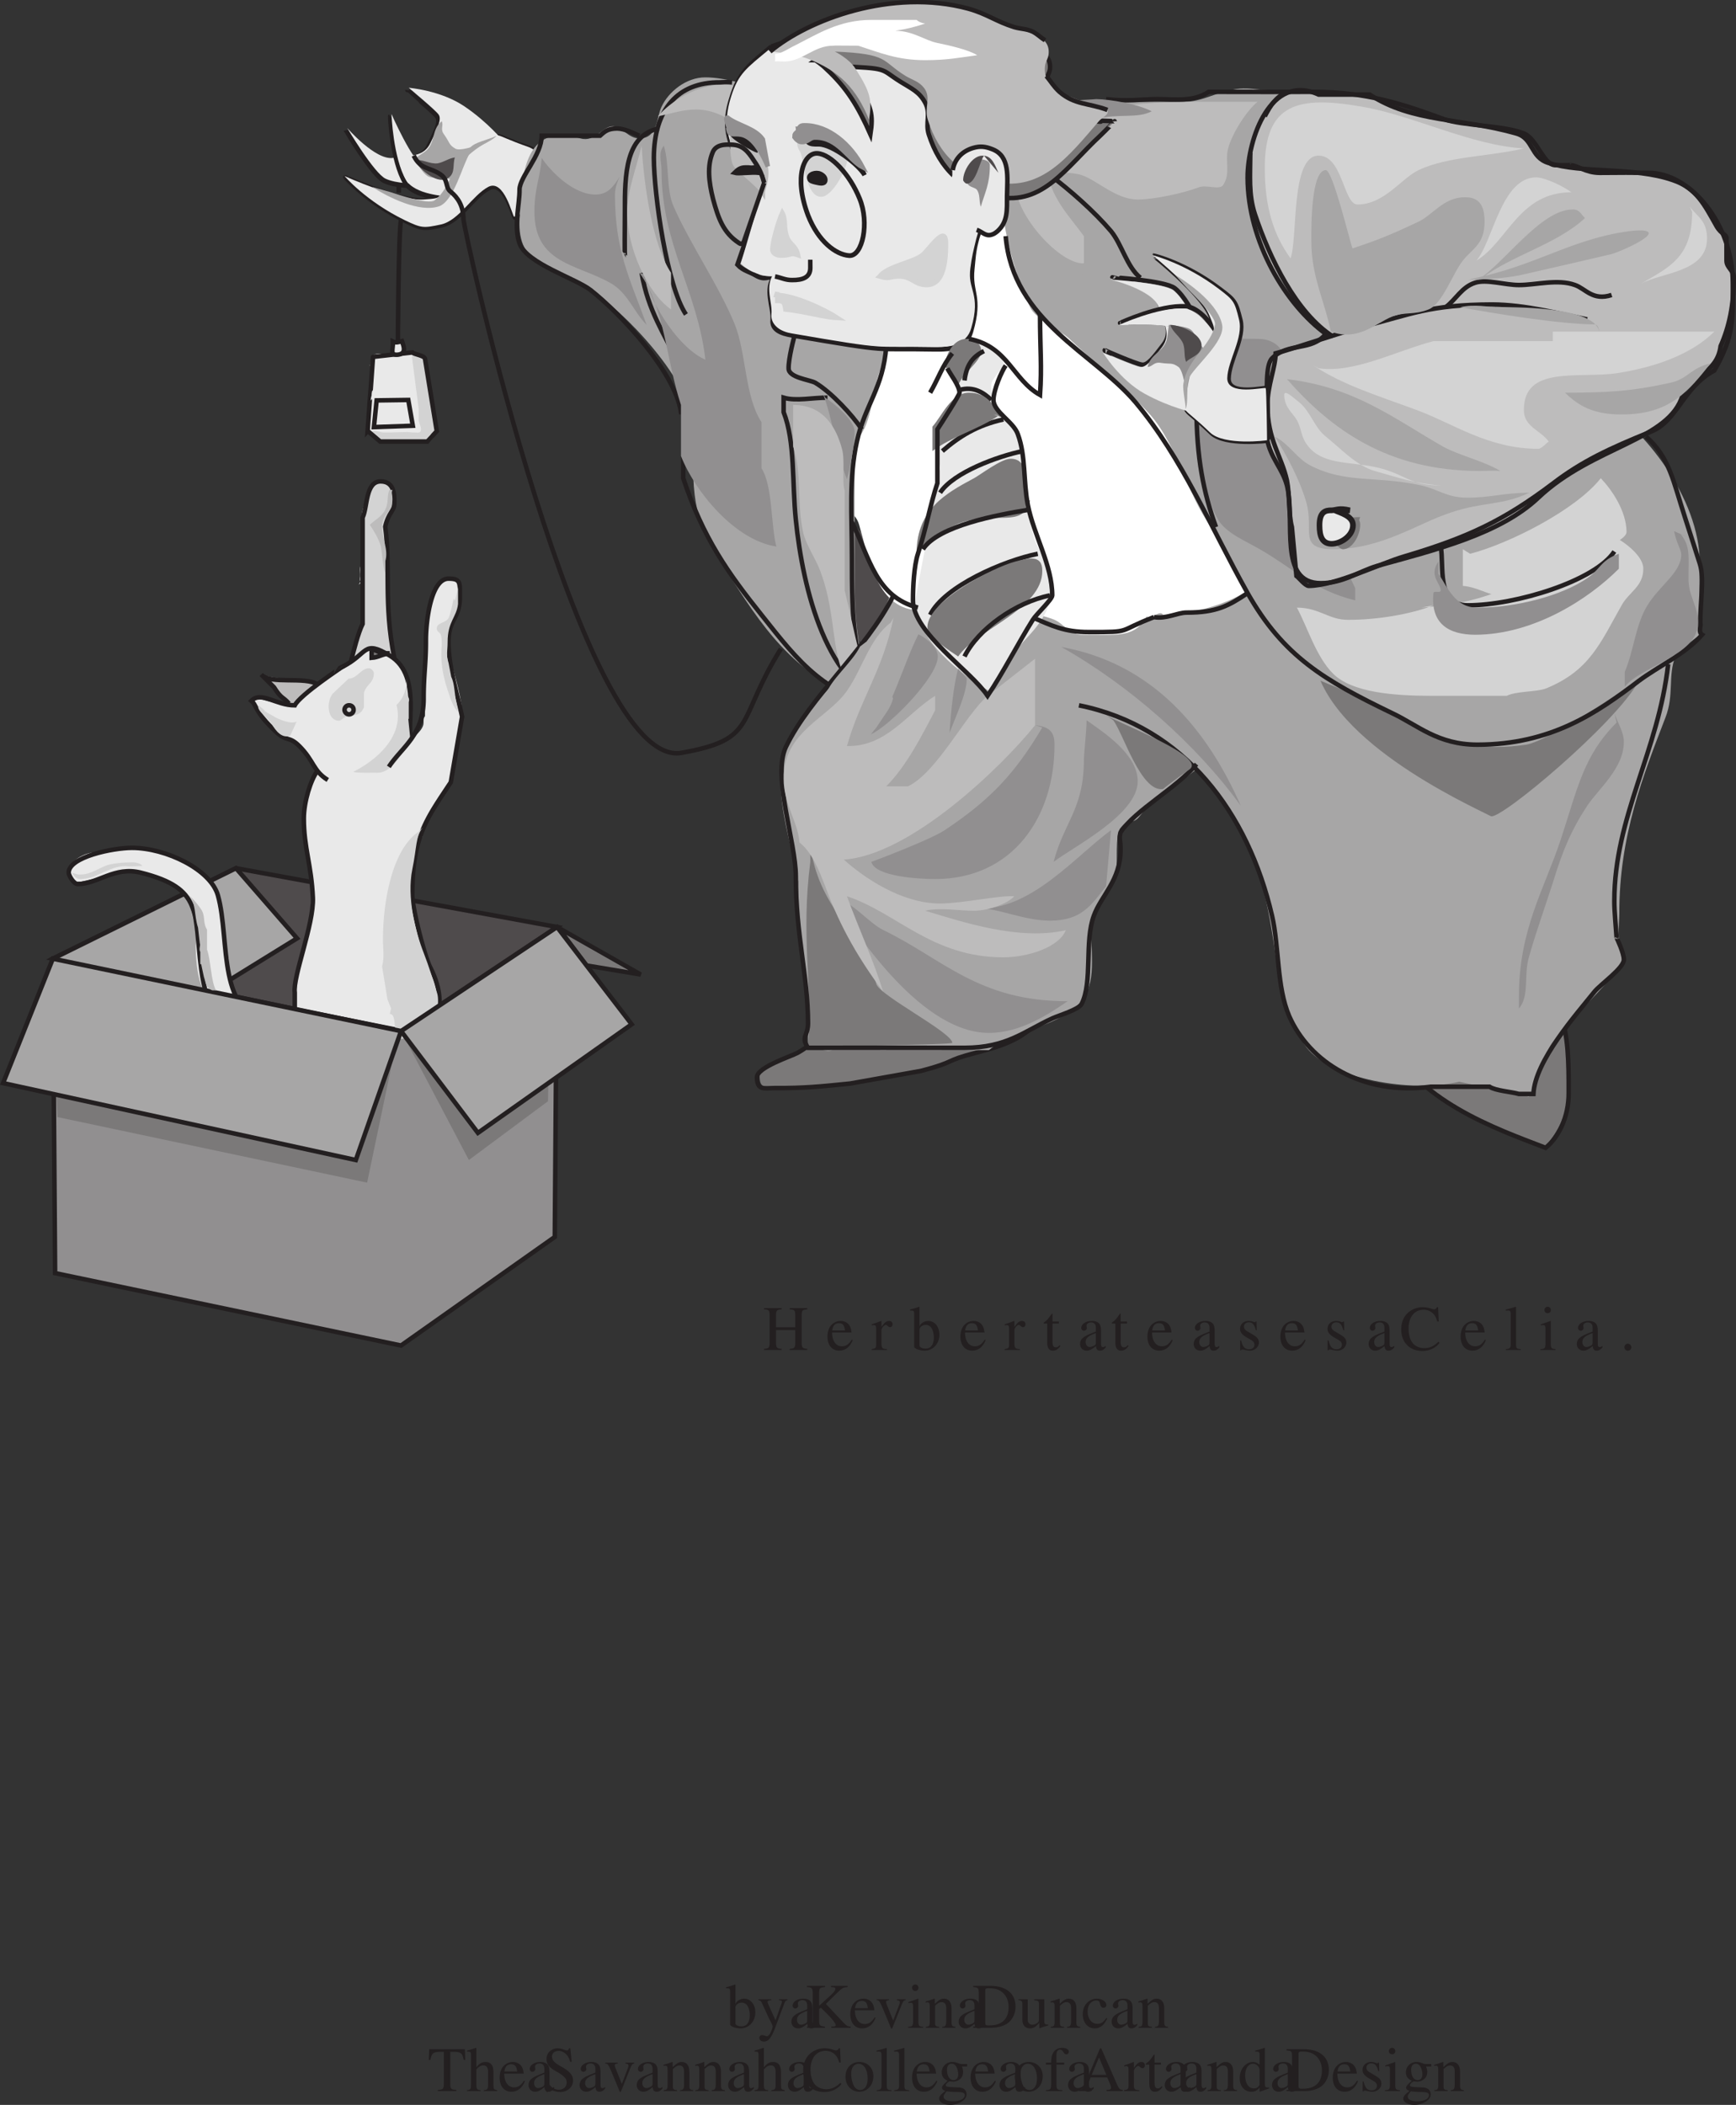
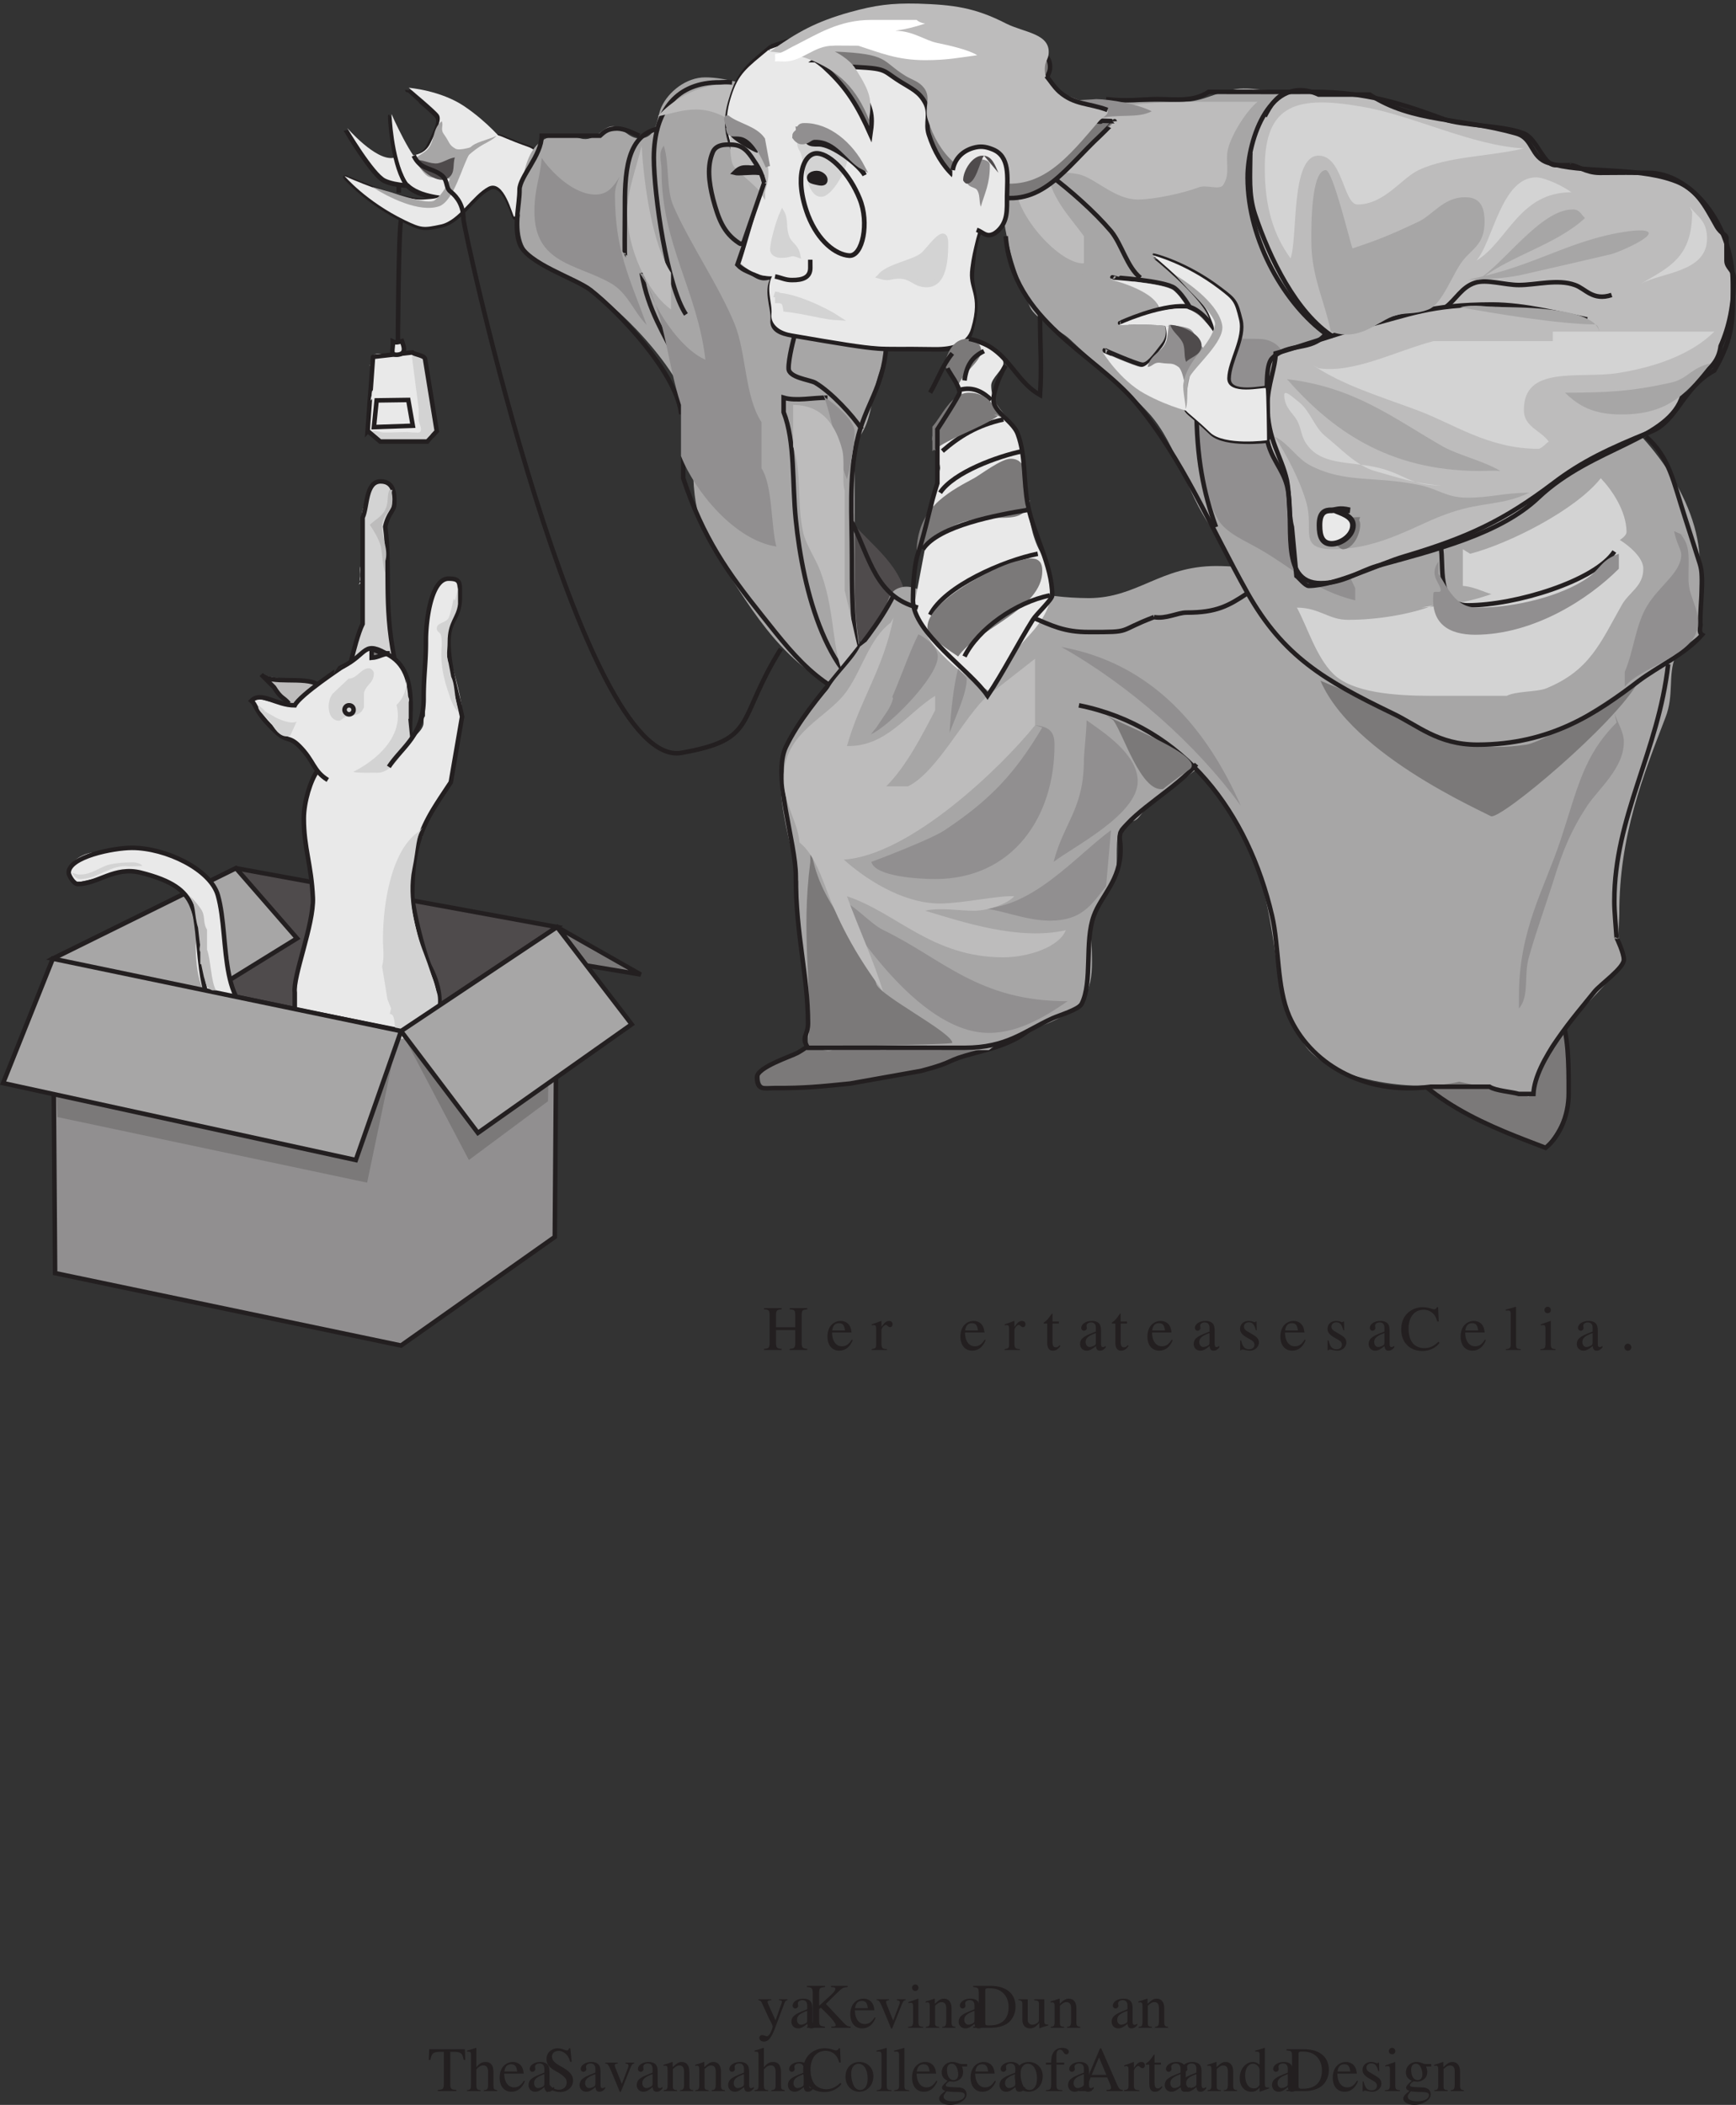
<svg xmlns="http://www.w3.org/2000/svg" xmlns:xlink="http://www.w3.org/1999/xlink" width="383.887" height="465.248">
  <rect width="100%" height="100%" fill="#333333" stroke="none" />
  <defs>
    <path id="f" d="M.266 0h3.89v-.266C3.11-.344 2.938-.516 2.922-1.53v-2.875h4.25v2.718C7.156-.484 7.032-.343 5.938-.266V0h3.89v-.266C8.781-.344 8.61-.516 8.594-1.53v-6.203C8.609-8.766 8.75-8.906 9.828-9v-.266h-3.89V-9c1.078.078 1.218.219 1.234 1.266v2.703h-4.25v-2.703C2.937-8.766 3.078-8.906 4.156-9v-.266H.266V-9c1.078.078 1.218.219 1.234 1.266v6.046C1.484-.484 1.36-.343.266-.266zm0 0" />
    <path id="g" d="M5.719-2.297C5.047-1.234 4.437-.828 3.547-.828c-.797 0-1.406-.406-1.813-1.203-.25-.531-.343-.985-.375-1.844h4.313c-.11-.906-.25-1.313-.61-1.766-.421-.5-1.062-.796-1.78-.796-.704 0-1.36.25-1.891.718C.734-5.14.344-4.14.344-3 .344-1.062 1.359.14 2.969.14c1.328 0 2.375-.828 2.969-2.343zM1.39-4.328c.156-1.094.625-1.61 1.484-1.61.844 0 1.188.391 1.36 1.61zm0 0" />
    <path id="h" d="M.063 0h3.374v-.203c-.953-.031-1.171-.234-1.203-1.063v-3.14c0-.453.594-1.157.985-1.157.078 0 .219.079.36.22.218.202.39.28.562.28.343 0 .546-.25.546-.64 0-.453-.296-.734-.765-.734-.594 0-.985.312-1.688 1.312v-1.281l-.062-.032c-.781.313-1.297.5-2.078.75v.235c.203-.047.328-.063.5-.063.344 0 .469.22.469.844v3.5c-.032.719-.11.813-1 .969zm0 0" />
-     <path id="i" d="m2.14-9.531-.062-.031c-.578.203-.953.328-1.625.5l-.406.109v.234c.078-.015.125-.015.234-.015.563 0 .688.125.688.718V-.75c0 .422 1.172.89 2.312.89 1.844 0 3.266-1.546 3.266-3.546 0-1.735-1.063-3.031-2.453-3.031-.86 0-1.672.484-1.953 1.187zm0 5.015c0-.53.657-1.046 1.391-1.046.39 0 .735.14 1.031.406.454.437.75 1.39.75 2.39 0 1.563-.671 2.454-1.812 2.454-.734 0-1.36-.297-1.36-.672zm0 0" />
    <path id="j" d="M3.563-6.297H2.155v-1.625c0-.14-.031-.187-.094-.187C1.25-6.938.829-6.453.423-6.22c-.156.094-.234.188-.234.266 0 .047.015.078.046.094h.75v4.218C.984-.469 1.406.141 2.22.141c.687 0 1.219-.344 1.687-1.063l-.187-.156c-.297.36-.531.484-.828.484-.532 0-.735-.375-.735-1.25v-4.015h1.406Zm0 0" />
    <path id="k" d="M6.188-.922c-.235.188-.407.266-.61.266-.328 0-.422-.203-.422-.813v-2.734c0-.719-.078-1.125-.281-1.469-.313-.5-.906-.766-1.734-.766-1.329 0-2.36.688-2.36 1.563 0 .328.266.61.61.61.328 0 .625-.282.625-.594 0-.047-.016-.125-.032-.22-.03-.124-.03-.234-.03-.343 0-.375.437-.687 1-.687.687 0 1.062.406 1.062 1.171v.844c-2.141.86-2.391.985-3 1.516-.297.281-.5.765-.5 1.219 0 .89.625 1.5 1.468 1.5.625 0 1.188-.297 2.047-1.016.078.734.328 1.016.89 1.016.485 0 .782-.172 1.266-.704zm-2.172-.797c0 .422-.063.578-.36.735-.36.203-.734.312-1.031.312-.484 0-.875-.469-.875-1.078v-.063c.016-.828.625-1.359 2.266-1.937Zm0 0" />
    <path id="l" d="M4.406-4.39 4.36-6.314h-.156c-.078.11-.14.157-.234.157a.935.935 0 0 1-.375-.11 2.943 2.943 0 0 0-.969-.171C1.516-6.438.72-5.72.72-4.704c0 .781.437 1.344 1.64 2.016l.797.468c.5.266.735.61.735 1.047 0 .61-.454 1-1.157 1-.968 0-1.453-.531-1.78-1.953h-.22V.063h.172c.11-.141.156-.172.328-.172.157 0 .313.03.641.109.375.078.75.14 1.016.14 1.093 0 1.984-.812 1.984-1.796 0-.703-.344-1.157-1.172-1.657l-1.515-.906c-.391-.234-.61-.562-.61-.953 0-.562.438-.953 1.078-.953.797 0 1.219.469 1.547 1.734zm0 0" />
    <path id="m" d="m8.688-6.313-.141-3.156h-.281c-.094.297-.313.469-.594.469-.125 0-.328-.047-.547-.11a6.019 6.019 0 0 0-2.047-.359c-1.14 0-2.312.438-3.172 1.203C.922-7.39.391-6.109.391-4.562.39-1.704 2.25.202 5.047.202c1.578 0 2.969-.656 3.812-1.781l-.25-.25C7.594-.844 6.656-.422 5.484-.422c-.875 0-1.656-.281-2.265-.812-.766-.688-1.203-1.938-1.203-3.516 0-2.531 1.296-4.156 3.328-4.156.797 0 1.531.297 2.093.844.438.453.657.843.922 1.75zm0 0" />
    <path id="n" d="M.297 0h3.297v-.203c-.875-.047-1.031-.188-1.047-.969v-8.36l-.063-.03a27.53 27.53 0 0 1-2.218.609v.234h.078C.5-8.734.672-8.75.78-8.75c.453 0 .594.203.594.86v6.671c-.016.75-.219.953-1.078 1.016zm0 0" />
    <path id="o" d="M.219 0h3.328v-.203C2.625-.281 2.516-.406 2.5-1.422V-6.39l-.047-.046-2.172.765v.219l.11-.016c.171-.031.343-.047.484-.047.328 0 .453.22.453.844v3.25C1.297-.39 1.172-.25.218-.203Zm1.578-9.563a.714.714 0 0 0-.703.72.69.69 0 0 0 .703.702c.422 0 .719-.296.719-.703a.707.707 0 0 0-.72-.719zm0 0" />
    <path id="p" d="M1.75-1.406c-.422 0-.766.36-.766.797 0 .406.344.765.75.765.438 0 .797-.344.797-.765 0-.422-.36-.797-.781-.797zm0 0" />
    <path id="q" d="M6.656-6.297h-1.89v.203c.437 0 .671.125.671.36 0 .046-.015.14-.062.234l-1.36 3.86-1.609-3.548c-.078-.187-.14-.39-.14-.53 0-.25.218-.345.812-.376v-.203H.203v.188c.36.062.594.218.703.453L2.5-2.22c.172.39.188.406.266.531.39.704.609 1.22.609 1.438 0 .219-.328 1.078-.563 1.516-.203.343-.5.609-.703.609-.078 0-.203-.031-.359-.094-.25-.093-.5-.156-.734-.156a.597.597 0 0 0-.594.61c0 .468.437.812 1.031.812.953 0 1.594-.766 2.375-2.797l2.156-5.703c.172-.453.329-.594.672-.64Zm0 0" />
    <path id="r" d="M5.781-9c.844.047.953.094.953.438 0 .296-.328.718-1.093 1.437l-2.485 2.25v-2.86C3.172-8.796 3.312-8.921 4.453-9v-.266H.47V-9c1.078.063 1.234.234 1.265 1.266v6.046C1.72-.484 1.563-.343.47-.266V0h3.953v-.266C3.344-.344 3.172-.484 3.156-1.53v-2.61l.375-.296L5.016-2.97C6.094-1.89 6.828-.922 6.828-.594c0 .219-.172.297-.578.313-.078 0-.234 0-.39.015V0h4.265v-.266C9.391-.28 9.203-.422 7.922-1.78l-3.266-3.5 2.672-2.625C8.281-8.813 8.5-8.938 9.453-9v-.266H5.781Zm0 0" />
    <path id="s" d="M6.672-6.297H4.734v.203c.454.047.657.188.657.453 0 .141-.032.282-.079.422l-1.39 3.625-1.438-3.593a1.526 1.526 0 0 1-.125-.516c0-.25.157-.344.657-.39v-.204H.266v.203c.53.032.625.172 1.28 1.61L3.22-.47c.031.094.078.188.11.297.046.11.093.219.124.281.031.063.094.094.125.094.094 0 .188-.187.39-.703L5.767-5c.406-.953.5-1.047.906-1.094zm0 0" />
    <path id="t" d="M.25 0h2.969v-.203c-.703-.047-.922-.234-.922-.734v-3.938c.672-.625.984-.797 1.437-.797.688 0 1.032.438 1.032 1.36v2.921c-.032.922-.204 1.141-.891 1.188V0h2.922v-.203c-.688-.078-.844-.25-.86-.938v-3.203c0-1.312-.625-2.093-1.656-2.093-.64 0-1.078.234-2.031 1.125v-1.094l-.094-.032c-.734.266-1.203.422-1.937.625v.235c.11-.031.234-.047.39-.047.391 0 .516.203.516.89v3.47C1.109-.439.953-.25.25-.204Zm0 0" />
    <path id="u" d="M.219 0h3.984c1.625 0 3.094-.469 3.953-1.25.922-.828 1.438-2.063 1.438-3.422 0-1.266-.406-2.36-1.188-3.125C7.453-8.766 5.922-9.266 4-9.266H.219V-9c1.11.094 1.218.203 1.234 1.266v6.203C1.437-.5 1.281-.344.22-.266ZM2.89-8.203c0-.438.14-.547.718-.547 1.22 0 2.11.219 2.782.703 1.093.75 1.671 1.953 1.671 3.469 0 1.656-.578 2.828-1.703 3.484-.718.407-1.53.578-2.75.578-.562 0-.718-.125-.718-.578zm0 0" />
    <path id="v" d="M6.703-.703h-.062c-.688-.031-.782-.14-.797-.797v-4.797H3.625v.234c.875.047 1.031.188 1.031.875v3.297c0 .391-.062.594-.265.75-.375.297-.813.47-1.235.47-.531 0-.984-.47-.984-1.063v-4.563H.125v.188c.656.03.86.234.875.906v3.516C1-.579 1.672.14 2.688.14c.515 0 1.062-.22 1.437-.61l.61-.594V.095l.046.031A14.502 14.502 0 0 1 6.703-.5Zm0 0" />
-     <path id="w" d="M5.578-2.188c-.672.985-1.187 1.313-1.984 1.313-1.281 0-2.172-1.11-2.172-2.719 0-1.453.781-2.437 1.906-2.437.516 0 .688.14.828.672l.078.312c.125.406.375.64.672.64.375 0 .672-.265.672-.593 0-.781-.984-1.438-2.156-1.438-.688 0-1.406.282-1.985.782C.735-5.046.345-4.094.345-2.97c0 1.813 1.11 3.11 2.672 3.11.625 0 1.187-.22 1.687-.657.375-.328.64-.718 1.063-1.546zm0 0" />
    <path id="x" d="M6.328-.266C5.188-.328 5-.484 4.984-1.53v-7.157h.75c1.625.032 1.922.282 2.235 1.797h.328l-.078-2.375H.329L.233-6.89h.344c.313-1.515.61-1.765 2.219-1.796h.765v7C3.547-.47 3.422-.345 2.234-.266V0h4.094zm0 0" />
    <path id="y" d="M6.813-.203c-.75-.14-.829-.234-.829-1.219v-2.797c0-1.468-.578-2.218-1.734-2.218-.813 0-1.406.328-2.047 1.171v-4.25l-.078-.046c-.484.171-.844.28-1.61.5l-.374.109v.234c.062-.015.078-.015.172-.015.593 0 .703.109.703.718v6.594C1-.422.922-.312.125-.203V0h3.031v-.203c-.812-.078-.937-.234-.953-1.219v-3.375c.578-.656 1-.89 1.563-.89.687 0 1.03.5 1.03 1.484v2.781c-.015.984-.155 1.14-.952 1.219V0h2.969Zm0 0" />
    <path id="z" d="M6.266-9.469h-.297c-.063.313-.219.485-.453.485-.141 0-.375-.063-.61-.172-.531-.203-1.047-.313-1.5-.313-.594 0-1.203.25-1.672.656C1.25-8.39 1-7.796 1-7.063c0 1.11.61 1.891 2.172 2.72 1.015.546 1.734 1.109 2.094 1.64.125.187.187.484.187.828 0 .922-.687 1.563-1.719 1.563-1.25 0-2.125-.766-2.828-2.47H.594l.422 2.97h.296c.016-.266.188-.47.391-.47.156 0 .39.063.656.157.532.203 1.11.328 1.657.328 1.625 0 2.859-1.11 2.859-2.562 0-1.157-.766-2.047-2.625-3.063-1.469-.797-2.047-1.406-2.047-2.187 0-.766.578-1.282 1.453-1.282.625 0 1.219.266 1.703.766.438.453.625.813.86 1.64h.343Zm0 0" />
    <path id="A" d="M3.5-6.438C1.672-6.438.406-5.093.406-3.155.406-1.266 1.703.14 3.47.14c1.765 0 3.11-1.47 3.11-3.422 0-1.844-1.282-3.156-3.079-3.156Zm-.188.391c1.188 0 2 1.344 2 3.266 0 1.594-.625 2.531-1.671 2.531-.547 0-1.063-.344-1.36-.89-.39-.735-.61-1.72-.61-2.704 0-1.344.641-2.203 1.641-2.203zm0 0" />
    <path id="B" d="M6.578-5.438v-.546H5.5a1.85 1.85 0 0 1-.766-.141l-.312-.11c-.36-.14-.75-.202-1.125-.202C2-6.438.969-5.454.969-4.158c0 .876.36 1.407 1.297 1.876l-.36.328c-.297.281-.468.437-.5.5-.297.312-.39.453-.39.703 0 .297.156.453.75.734C.75.72.39 1.172.39 1.688c0 .75 1.078 1.359 2.421 1.359 1.047 0 2.141-.36 2.876-.953.53-.422.765-.875.765-1.406 0-.875-.656-1.438-1.687-1.5L2.953-.891c-.75-.03-1.094-.156-1.094-.39 0-.266.47-.766.844-.875.5.047.766.062.797.062a2.39 2.39 0 0 0 1.516-.578c.453-.39.671-.89.671-1.578 0-.406-.078-.734-.265-1.188zM2.062.032c.47.093 1.563.171 2.282.171 1.25 0 1.718.188 1.718.688 0 .812-1.062 1.359-2.64 1.359-1.25 0-2.047-.406-2.047-1.016 0-.328.125-.53.688-1.203Zm.063-4.766c0-.829.39-1.313 1.031-1.313.438 0 .813.234 1.031.656.266.485.422 1.125.422 1.688 0 .781-.39 1.265-1.046 1.265-.86 0-1.438-.906-1.438-2.25zm0 0" />
    <path id="C" d="M4.328-6.297H2.61v-1.625c0-.828.266-1.25.797-1.25.297 0 .485.14.735.547.234.36.39.5.64.5.328 0 .578-.25.578-.563 0-.515-.609-.874-1.453-.874-.875 0-1.61.374-1.969 1.015-.375.625-.484 1.125-.5 2.25H.298v.438h1.14v4.406C1.407-.406 1.282-.25.282-.203V0h3.64v-.203C2.767-.25 2.626-.406 2.626-1.453V-5.86h1.703zm0 0" />
    <path id="D" d="M9.89-.266c-.64-.046-.78-.187-1.265-1.218L5.141-9.438h-.282L1.953-2.561C1.047-.517.875-.297.203-.267V0h2.781v-.266c-.671 0-.953-.171-.953-.578 0-.172.047-.36.11-.547l.64-1.64h3.672l.578 1.344c.172.39.266.75.266.953 0 .343-.234.453-.984.468V0H9.89ZM3.032-3.594l1.61-3.86 1.625 3.86zm0 0" />
    <path id="E" d="M6.875-.813c-.188.016-.266.016-.328.016-.484 0-.61-.156-.61-.797V-9.53l-.078-.031c-.656.218-1.125.374-2.046.609v.234c.109-.015.171-.015.296-.015.532 0 .657.14.657.718v2.172c-.532-.437-.922-.593-1.47-.593C1.689-6.438.376-4.86.376-2.876.375-1.078 1.406.141 2.969.141c.781 0 1.312-.282 1.797-.938v.89l.046.048 2.063-.735Zm-2.11-.609c0 .094-.109.266-.25.406-.234.282-.593.422-1 .422-1.171 0-1.937-1.11-1.937-2.844 0-1.578.688-2.609 1.75-2.609.766 0 1.438.656 1.438 1.406zm0 0" />
    <clipPath id="a">
      <path d="M368 173h114.227v121H368Zm0 0" />
    </clipPath>
    <clipPath id="b">
      <path d="M337 173h145.227v121H337Zm0 0" />
    </clipPath>
    <clipPath id="c">
      <path d="M273 158.773h78V209h-78zm0 0" />
    </clipPath>
    <clipPath id="d">
      <path d="M263 158.773h72V176h-72zm0 0" />
    </clipPath>
    <clipPath id="e">
      <path d="M98.227 365H193v56H98.227Zm0 0" />
    </clipPath>
  </defs>
  <path fill="#d3d3d3" fill-rule="evenodd" d="M87.484 145.3c.004-1.296-.496-1.995-.8-2.898-.696-2.297-.196-3.894-.7-6v-7.8h-.199v-3.7c-.492-2.593.906-5.093-.699-6.699-.293-.594.504-2.195.898-3.101.805-1.594 1.106-2.895 1.102-5 .004-2.692-1.195-3.692-3.5-3.7-.996.008-1.293.508-1.5 1.098-.996 3.008-2.996 5.91-1.8 9.602v7.398c-1.196.707-.395 2.11-.7 3.3v.602l.398-.402c-.293.508-.394.906-.699 1.203.008.004.305-.195.399-.203.406.406.308.906.402 1.3v3.302c-.195 1.406.305 2.406-.102 3.8-.691 2.106-2.394 5.903-2.398 8.2.004 2.105 1.406 2.402 3.2 2.398 3.507.004 5.702-.496 6.3-3.098l.398.399" />
  <path fill="#bdbcbc" fill-rule="evenodd" d="M70.285 151.703c-.55-.402-.89-.691-1.699-.902-3.848-.95-6.324-.535-10.2-1.5-.269 1.062.723 1.207 1.098 1.601 1.836 1.91 1.957 3.899 5.801 4.899 2.074.476 4.57.375 5-1.399.371-1.425-.308-2.007-.3-2.902-.274-.102-.641-.293-1-.297l1.3.5" />
  <path fill="#e9e9e9" fill-rule="evenodd" d="M91.484 162.902h-.8c.008-3.199.008-6.699 0-8.902.008-2.793-1.293-4.594-1.899-7-.297.004-1.996-1.395-2.3-1.898-.594-.895-2.395-.598-3.301-.602.109.305.207.805 0 .902h.601v-.3l-.8-1.7c.507.504 1.206 1.004 2 1.098-.794-.594-1.493-.996-2.5-1-3.895.004-4.294 3.707-7.2 4.602-2.691.902-5.191 3.402-7.3 4.8-1.493 1.004-1.891 2.602-2.801 3-1.493.703-2.356-1.273-3.899-.8-1.758.625-5.707-2.024-5.699-.2-.008.575 3.617 5.227 3.598 5.2 1.718.824 1.695 3.027 3.902 3 1.691.027 1.105.402 2.398 1 .008.3 1.207 1.101 1.602 1.3.508.301.406.903.398 1.399.008.601 2.508 3.504 2.7 3.902-.891.902-2.09 3.402-2.098 4.797.008 1.203 1.207 2.504 1.598 2.8 3.207 2.403 8.109 1.704 11.8 3.102 1.407.5 2.707.399 4.2.399 9.507 0 11.304-4.297 14.3-10.301v-4.398c.004-1.2-1.593-1.997-3.398-2l-5.102-2.2" />
  <path fill="#e9e9e9" fill-rule="evenodd" d="M100.586 167.902c.004-3.699 1.703-5.699 1.7-9 .003-4.398-1.798-9.597-2.7-13.402v-4.7c-.695-3.093 2.402-5.894 2.398-9.198.004-2.594-.996-3.594-3.199-3.602-1.797.008-2.496 1.605-2.8 3.102-.294 1.203-.895 1.703-1.2 2.898-.695 2.805.004 4.805-.8 7.402v16.899c-.497.504-.196 1.304-.399 2-.598 1.902-2.996 2.804-3 4.8.004.903 2.902 3.801 3 3.801h6.898c.004-1.097.407-1.5 0-2.402l.102 1.402" />
  <path fill="#4f4b4c" d="m11.684 211.902 77 16 34.5-23-71-13-40.5 20" />
  <path fill="none" stroke="#231f20" stroke-miterlimit="3.864" d="m11.684 211.902 77 16 34.5-23-71-13zm0 0" />
  <path fill="#e9e9e9" fill-rule="evenodd" d="M66.285 214.102c-.594 1.996-1.191 2.996-1.199 5.3.008 1.496.207 1.895.2 3.098.007 1.297 3.706 1.898 5.198 1.902 3.207-.004 5.11 1.496 8.301 1.098v.8h-.101l10.5 2.5c4.105-.003 8.007-4.1 8-8.398.008-1.203.207-1.902-.2-3.101-.695-2.203-3.093-7.403-4.898-7.399-6.395-.004-9.496 4.496-15.902 4.5-3.192-.004-4.692-1.402-7.5-1.402-.891 0-1.692.3-1.7.902-.793.196-1.093.797-1.199 1.399l.5-1.2" />
  <path fill="#e9e9e9" fill-rule="evenodd" d="m68.184 174.102-1.098 7.3c.008 3.598.305 5.5 1.098 8.098.308 1 1.41 7.402.601 7.8.008.302.008.5 0 .802.008 3-.293 5.699-1.3 8.898-.692 2.098-1.294 5.3-1.301 8.402.008 1.297 1.308 1.399 2 1.5 2.007.399 4.507 1.496 7.5 1.5 5.109-.004 8.207-1.902 11.8-2.5 3.207-.504 5.504-1.304 6.2-4.101h.3c.004-1.602-.894-3.203-1.199-4.301-1.496-4.5-1.695-7.3-1.699-12 .004-3.2.605-10 2.398-10.598-.293 0-.695-.101-1-.101 1.606-2.5 3.004-4.297 3.602-7.399v-1.101c-.695-.098-1.098 0-1.602 0-3.093 0-5.496.203-8.199.8h-4c-4.195-1-8.293-2.796-12.8-2.8-1.391.004-1.692.703-1.899 1.3v.7l.598-2.2" />
  <path fill="#a7a6a6" d="m52.184 191.902 13.5 15.5-34 21-20-16.5 40.5-20" />
  <path fill="none" stroke="#231f20" stroke-miterlimit="3.864" d="m52.184 191.902 13.5 15.5-34 21-20-16.5zm0 0" />
  <path fill="#e9e9e9" fill-rule="evenodd" d="m52.285 220.402-1.699-6.101v-2.5c-1.39-2.903-1.992-8.801-2-12.2.008-3.898-4.691-7.398-7.602-8.8.211 0 .512.101.7.101-.489.098-1.887-1.101-2.598-1.3-3.492-1.102-5.39-2.102-9.5-2.102h-5.3c-.59.902-1.99.902-3.2.902-2.39 0-5.89 1.899-5.902 4.399.011.5.714 1.101.8 1.101.012 1 .914 1 1.801 1l10.801-2.402c4.309 0 9.71 2.402 11.898 4.602 1.91 1.898 1.61 5.097 2.7 7.398.511 1.098.109 3.2.101 4.402.008 5.598.91 13.098 6.5 13.098 1.809 0 1.91-.3 1.899-1.898h.3l.301.3" />
  <path fill="#7b7979" fill-rule="evenodd" d="m129.684 213.402 12 2-18.5-10.5.5.5 6 8" />
  <path fill="none" stroke="#231f20" stroke-miterlimit="3.864" d="m129.684 213.402 12 2-18.5-10.5.5.5zM70.285 151.3c-2.832-1.882-10.562.083-12.5-2.198l2.801 2.8c1.664 2.668 2.043 2.094 3.3 3.598" />
  <path fill="none" stroke="#231f20" stroke-miterlimit="3.864" d="M91.184 163.402c-1.883-1.523 2.52-14.023-5-18.5-6-3.636-4.672-.406-10.5 2.5.004.004-9.317 6.149-10.5 8.5-4.196.004-7.407-3.222-9.598-1 1.293 1.075.617 2.352 5.5 6.899 2.379 2.242 2.805.804 5.098 3.101 3.304 3.301 3.02 5.477 6.3 7.5" />
  <path fill="none" stroke="#231f20" stroke-miterlimit="3.864" d="M70.184 170.402c-1.48 1.977-2.996 6.801-3 10.5.004 6.5 1.675 10.207 2 17.5.27 5.852-4.48 17.477-4 21v3.5c-.594 1.297-2.496 2.496-4.5 2.5-12.993-.004-9.696-17.601-12.5-27.5-1.594-5.699-11.493-10.5-19-10.5-4.192 0-13.989 2-14 5.5.011.598 1.109 2.5 2 2.5 4.507 0 8.093-3.996 14-2.5 13.77 3.477 11.664 8.73 13.3 21.2 1.22 9.777 5.805 17.296 15.2 17.3 4.707-.004 9.504-1.406 12-2.5m15.5-83.5c-2.395-12.097-.782-19.824-2-29 .718-3.125 2.004-3.492 2-5 .004-1.394.304-4.992-3-5-3.395.008-2.895 5.707-4 8v23.5c-.996 2.004-1.996 6.004-2.5 8h.5" />
  <path fill="#7b7979" d="M86.184 144.402c-1.793.203-2.493.903-4 1v-1.8h.3c.707.105 1.809.902 2.301.8h1.399" />
  <path fill="none" stroke="#231f20" stroke-miterlimit="3.864" d="M86.184 144.402c-1.793.203-2.493.903-4 1v-1.8h.3c.707.105 1.809.902 2.301.8zm0 0" />
  <path fill="#d3d3d3" d="M77.086 150c1.875-.008 2.773-2.305 4.5-2.297.473-.008 1.074.59 1.098 1.098-.024 2.293-1.825 2.492-2.2 4.402v3.098c-.722 1.894-2.023 1.691-3.8 2.101-.723.09-1.223.891-1.7.899-1.722-.008-2.324-1.707-2.3-3.098-.024-.71.078-.808.203-1.5.074-.508.574-1.21.597-1.3L77.086 150" />
  <path fill="#e9e9e9" fill-rule="evenodd" d="M82.586 79.102c0 1.808.203 3.21-.402 4.5v3.8c-.395.907-.196 1.907-.399 2.399v5.101c-.098.508.403 1.008.7 1.098 1.902.91 4 1.41 7 1.402 3.402.008 7-.195 7-3.101 0-1.692-.5-3.192-.899-5-1-3.988-.402-6.79-1.602-10.399-.199-.59-2.296-.992-3.199-1-1.597.008-2.199.41-3.5.399-.3.011-.699.011-1 0-1.097.011-2.496-.39-3.601.101-.996.508-.395 1.91-1 2.5l.902-1.8" />
  <path fill="#d3d3d3" d="M92.586 90.402V93c.2.809.5 1.21.5 1.902 0 .907-.7.707-1.3.7-.598.008-1.302-.094-1.7-.102-1.7.008-3.3.11-5.102.102-1.097.008-2.496-.891-3 .199.403.61 1.903 1.406 2.801 1.699h8.801c1.3-.39 3-1.59 3-3 0-3.29-1.8-5.89-1.8-9.398 0-.391-.598-5.29-.802-5.7-.398-.691-2.398-1.293-2.898-.601l1.5 11.601" />
  <path fill="none" stroke="#231f20" stroke-miterlimit="3.864" d="M91.785 41.102c-.027-.008-4.297.09-6.8-1.102-2.54-1.156-8.497-11.187-8.5-11.2.003.013 6.218 7.184 10.199 6.602 3.925-.488 6.785-.226 8.203-3.3 1.488-3.043 2.597-5.188 1.797-6.301-.786-1.07-6.602-5.863-6.598-5.899-.004.036 7.066.578 12.3 4.098 5.25 3.555 8.645 7.766 8.598 7.8L99.887 44.5zm0 0" />
  <path fill="none" stroke="#231f20" stroke-miterlimit="3.864" d="M113.887 48.102c-.403-.086-2.23-8.403-5.801-6.5-3.488 1.816-6.34 7.265-10.402 8.199-3.961.887-4.34.828-7.899-.899-8.664-4.156-13.433-9.75-13.398-9.699-.035-.05 12.293 5.465 17.398 5.098 5.063-.344 2.52-.164 5.899-4.7 3.46-4.44 1.87-6.628 7-8.3 5.082-1.738 1.332-1.75 10.402 1.402 4.016 1.434 7.227 10.453 7.2 10.5.026-.047-10.044 4.934-10.4 4.899zm0 0" />
  <path fill="#e9e9e9" d="M92.086 40.602c-.047-.043-4.32.054-6.8-1.102-2.563-1.191-8.52-11.227-8.5-11.2-.02-.027 6.194 7.15 10.1 6.602 4-.523 6.864-.265 8.298-3.3 1.468-3.079 2.582-5.223 1.8-6.301-.808-1.11-6.625-5.899-6.597-5.899-.028 0 7.043.54 12.297 4.098 5.23 3.52 8.625 7.73 8.601 7.703L100.184 44l-8.098-3.398" />
  <path fill="none" stroke="#231f20" stroke-miterlimit="3.864" d="M98.484 43.902c-.011-.004-7.007-.289-8.898-3.5-2.93-4.953-3.32-14.687-3.3-14.699-.02.012 4.679 10.625 7 11.598 2.405.933 8.128 1.453 8.1 1.5zm0 0" />
  <path fill="#e9e9e9" d="M98.785 43.402c-.035-.039-7.031-.324-9-3.601-2.851-4.887-3.242-14.621-3.199-14.598-.043-.023 4.66 10.586 7 11.5 2.387.996 8.105 1.516 8.098 1.5l-2.899 5.2" />
  <path fill="#e9e9e9" d="M113.684 47.902c-.356-.105-2.188-8.422-5.7-6.601-3.546 1.898-6.398 7.347-10.398 8.3-4.023.868-4.402.81-8-.898-8.625-4.176-13.39-9.77-13.402-9.8.011.03 12.336 5.546 17.402 5.199 5.105-.364 2.562-.184 6-4.7 3.398-4.46 1.809-6.648 6.898-8.402 5.125-1.656 1.371-1.668 10.403 1.5 4.054 1.418 7.27 10.438 7.297 10.402-.028.036-10.102 5.016-10.5 5" />
  <path fill="#a7a6a6" fill-rule="evenodd" d="M91.586 35.203c3.848 5.89 2.914 3.23 8.098 4.399 1.48-2.938 3.261-5.633 9.203-8.899-.887.66-6.742 2.848-8.102 2.2-1.594-.883-1.281-1.376-2.601-3.2-.907-1.234-.032-1.871-.5-2.902-2.364 1.82-1.293 4.894-3.7 6.699-.742.484-1.308.898-2.398 1.703" />
  <path fill="#a7a6a6" d="M86.484 42.5c1.575.527 8.22 2.777 9.602 1.8 3.773-2.769 3.965-8.894 8.5-12.198 1.059-.762 4.191-1.504 5.2-2.102-.919 1.27-4.962 2.602-5.9 3.902-1.648 2.586-3.46 10.512-6.8 11.7-4.336 1.453-11.148-1.95-14.8-4.301l4.198 1.199" />
  <path fill="#4f4b4c" d="M100.586 34.8c-.516 1.5.144 3.427-1.402 4.5-2.211 1.657-6.227-1.57-7.5-3.898 1.8-.257 3.316.91 5.101.7 1.465-.282 2.45-1.13 3.801-1.301" />
  <path fill="#7b7979" d="M305.887 228.602c7.402 14.812 24.312 20.757 35.699 25.101 2.125-2.723 5.07-6.652 5.098-12.203-.028-13.145-.407-24.813-14.098-24.797-5.328-.015-11.863-.015-11.902 0 .039 4.465-8.88 4.36-10.797 8.598h1.097l-5.097 3.3" />
  <path fill="none" stroke="#231f20" stroke-miterlimit="3.864" d="M305.887 228.602c7.402 14.812 24.586 20.757 35.898 25.101 2.735-2.183 5.14-6.652 5.102-12.203.039-13.145-.34-24.813-14-24.797-5.36-.015-11.895-.015-11.903 0 .008 4.465-8.91 4.36-10.8 8.598h1.101zm0 0" />
  <path fill="#7b7979" d="M191.184 224.3c-6.25 1.055-9.332 5.325-14.297 8.102-1.465.844-8.918 3.22-8.903 5.399-.015 2.953 1.387 2.469 3.801 2.5 6.61-.031 10.176-.41 16.7-1.098l17-3.3c7.34-2.403 8.085-1.989 12.699-3.5 7.609-2.415 7.879-3.766 13.5-9.403l-40.5 1.3" />
  <path fill="none" stroke="#231f20" stroke-miterlimit="3.864" d="M190.684 224.602c-6.293 1.023-9.371 5.293-14.297 8.101-1.504.813-8.961 3.188-9 5.399.039 2.921 1.445 2.437 3.797 2.398 6.671.04 10.238-.34 16.8-1l15.7-2.797c8.058-2.121 4.816-2.121 12.101-4 6.801-1.773 12.047-3.512 15.399-9.5zm0 0" />
  <path fill="#4f4b4c" fill-rule="evenodd" d="M188.387 117c-.489 4.848-1.621 8.52-1.602 13.5-.02 5.719 1.547 8.637 3.801 11.902 3.258-2.402 9.687-2.89 9.7-9.199-.013-7.629-8.013-13.031-11.9-17.8V117" />
  <path fill="#a7a6a6" d="M172.684 174.8c.52 7.329 2.77 13.829 3.8 20v10.802c1.637 4.906 2.176 13.55 2.2 19.5-.024 4.695-.024 2.316 0 6.5.625-3.102 2.246 1.546 5.402.5h34.598c5.144-4.09 14.546-5.114 19.402-9.7 4.492-4.222 3.25-9.84 3.2-17.3.05-6.86 4.062-6.282 5.5-11.899.452-2.055-.317-8.629 1-10.203 2.14-2.586 2.534-.336 4.398-2.797 2.406-3.215 8.742-7.18 11.8-9.703 1.47-1.121 7.446 7.535 9.2 10.8 5.972 10.731 7.464 19.2 9.5 34.302.613 4.457 3.675 12.73 6.3 16 5.426 6.886 22.97 10.027 33.7 7.5l15.402 3.3c2.285-2.609 2.934-8.554 4.8-11.402 4.294-6.281 18.009-17.71 16.098-20.598-1.53-2.273-.945-5.457-.898-8.5-.047-17.164 5.3-30.566 10.2-43.3 1.964-5.04.503-9.254 2.198-13.5-2.18-1.372-4.988-4.29-8.699-4.301-2.449.011-8.125.605-9.699 1.601h-10.3c-10.927 1.27-14.005 1.649-20.5 1.7-8.634-.051-18.63-4.641-25.9-8.7-3.32-1.777-4.886-5.398-10.3-5.402-2.04.004-1.5.383-3 1.102.148-5.149-6.606-5.961-13.2-6-12.316.039-17.34 7.062-28.1 7.101-5.34-.039-9.61-.578-14-1.703-9.981.043-14.032.043-22.2 0-1.723.043-3.29-1.469-5.902-.5-2.196.816-2.196 3.137-3.297 4.902-2.79 4.395-6.082 8.88-9.203 13.5-5.2 7.7-14.375 12.809-13.5 26.399" />
-   <path fill="#fff" d="M185.684 107.3c0 5.36 3.402 5.415 4.3 8.7 2.29 8.008 4.075 18.867 13.5 18.902 3.11-.035 10.348-.035 12.5 0 4.008-.035 12.868.235 17.2 2.098 1.992.84 3.394 3.27 6 3.3 7.879-.03 11.707.852 14.5-4.198-.305 1.972 2.761-1.684 3.5-.2.773.137 1.058-.273 2.5-.3 5.476.027 19.472-4.086 19.5-9.899-.028-6.02-3.973-8.394-4.899-13-.64-3.336 1.195-5.66-.5-8.601-1.277-2.192-4.246-1.813-5.398-3.801-3.606-5.957-6.469-10.387-10.801-15.098-3.555-3.879-9.82-6.039-13.5-9.8-2.645-2.563-5.074-4.829-7.602-7.5-6.93-7.325-8.66-22.723-22.199-22.7-5.8-.023-4.558 11.863-6.398 15.598-1.996 3.988-3.887 7.5-7.602 9.8-2.012 1.16-7.035.243-7 3.801-.035 2.114-3.87 8.653-4.898 11.801-2.27 6.899-2.703 13.328-2.703 21.098" />
  <path fill="#a7a6a6" d="M195.984 37.102c-3.21-.028-7.316-7.27-10.3-9.2-5.875-3.902-21.22-10.82-29.7-10.8-4.328-.02-8.218 3.277-9.699 6.5-1.11 2.234-.785 6.988-4.898 7-2.48-.012-3.883-2.715-5.903-2.7-2.25-.015-3.898 3.618-7.097 2.7-12.938-3.829-13.032 9.039-13.5 17.8-.528 10.758 7.258 10.5 15.699 15.7 7.066 4.363 22.691 20.246 22.7 30.8v8.598c-.009 11.648 3.234 16.129 8.1 23.8 9.13 14.43 15.395 22.157 31.9 29.2h3.198c-6.035-6.992-7.546-15.688-7.5-28.7V97.603c3.844-3.258 3.63-9.903 5.403-15.102 2.332-7.227 6.437-13.223 6.398-24.398.04-6.602-1.582-21.028-4.8-21" />
  <path fill="none" stroke="#231f20" stroke-miterlimit="3.864" d="M175.984 73.3c-.457 1.27-1.648 6.079-1.597 8.102-.051 2.082 4.652 2.516 5.898 3.2 3.563 2.125 8.207 7.148 10.301 10.3m-28.699-76.699c-1.004-.094-1.653-.039-2.703 0-9.375-.039-14.563 6.012-14.598 16.7.035 8.222 2.898 28.32 7.098 34.597" />
  <path fill="none" stroke="#231f20" stroke-miterlimit="3.864" d="M145.684 28.402c-7.329 1.485-7.547 10.13-7.5 18.399-.047 3.347-.047 9.722 0 9.699m3.703 3.8c1.437 8.49 5.004 13.407 8.097 20 1.176 2.43.254 7.4 1.102 10.302v15.101c4.394 13.227 9.906 20.953 17.3 30.2 8.438 10.636 14 17.929 29.2 21.097v-.5" />
  <path fill="none" stroke="#231f20" stroke-miterlimit="3.864" d="M182.984 87.902c-3.191-.039-6.918.825-9.699 0v3.2c2.567 6.484 1.863 15.777 2.7 23.8 1.538 15.266 6.89 37.418 21.199 41-8.852-3.96-8.797-20.007-8.797-32.902 0-8.934-.703-17.363 1.097-25.398 1.766-8.118 5.817-11.739 6.5-21.102M141.387 30c-1.25-.543-3.196-1.57-4.903-1.598-2.02.028-2.668.567-3.8 1.598h-12.899c-.015 4.371-4.879 9.074-4.898 11.902.02 3.383-1.332 8.137 0 11.899 1.586 4.453 12.445 7.75 15.699 10.3 6.473 5.067 18.629 17.981 20 27h.5" />
  <path fill="#918f90" d="M181.887 86.8c2.242 5.548 3.11 13.544 5.398 19.102.895-3.02 1.653-7.773 1.7-10.5-.048-2.625-4.637-6.297-6.5-7.5l-.598-1.101" />
  <path fill="#918f90" fill-rule="evenodd" d="M141.387 60.3c5.625 7.516 5.894 19.294 9.199 29.2v11.3c3.125 7.973 12.039 18.669 21.098 20-1.223-4.464-.793-13.488-3.297-17.3V93.3c-3.707-5.655-3.328-15.163-5.903-21.597-3.425-8.426-9.855-17.719-13.5-26-1.757-3.875-.89-9.492-2.199-13.5-1.285 1.629-.531 3.305-.5 5.399-.031 16.328 7.965 26.757 9.7 41.898-5.57-2.39-11.786-11.574-13.5-18.7h.5l-1.598-.5" />
  <path fill="#918f90" d="M118.184 46.8c-.024 11.454 9.324 11.563 16.703 15.7 3.914 2.129 5.156 6.344 8.097 9.3-3.644-10.144-6.996-16.195-7-28.8.004-1.656.707-3.223 1.102-4-1.313 1.965-2.5 4.016-5.402 4-4.934.016-9.957-5.168-11.899-8.098-.328 4.387-1.625 6.817-1.601 11.899" />
  <path fill="#bdbcbc" d="M160.285 18.703c2.285 0 3.582.809 5.7 1.598-1.305 2.078-1.899 4.726-1.899 8.101-8.11-6.492-12.973-3.789-18.602-2.699 2.93-3.379 8.496-7 14.801-7" />
  <path fill="#e9e9e9" d="M209.984 81.402c.121.301 2.172 4.352 2.2 5.399-.028 3.437-5.97 4.844-6 10.199.03 1.992 1.543 4.098 1.703 6.5l-5.5 29.203c.047 8.809 10.203 16.375 16.297 20 3.039-3.086 4.984-8.11 8.101-11.402 2.39-2.543 5.668-6.223 5.7-10.899-.032-2.347-1.47-6.558-2.5-8.5-3.672-6.863-2.645-16.804-4.301-24.3-1.207-5.418-6.5-6.88-6.5-12.399 0-1.61 2.699-3.555 2.703-4.902-.004-2.813-7.028-4.973-9.703-5.399l-2.2 6.5" />
  <path fill="#bdbcbc" d="M175.387 89.5v9.203c1.976 5.852.789 12.555 2.199 18.899.586 2.73 2.805 5.921 3.8 8.601 5.055 13.418.442 24.266 12.798 30.399-3.711-7.43-5.23-17.473-7.399-26.102v-22.098c-.668-1.953.14-6.71-.601-9.199-1.094-4.047-3.633-9.719-10.797-9.703" />
  <path fill="#7b7979" d="M329.684 180.402c2.011.973 27.816-20.683 32.703-29.902.91-1.73-.567-9.688-22.203 2.203-3.575 1.973-8.297 2.695-10.797 2.7-1.93-.005-5.98-2.11-8.602-2.7h-11.398c-5.489-3.68-11.969-6.383-18.903-8.101 1.532 18.414 33.813 33.074 39.2 35.8M210.586 230.5c-.035.469-31.332.703-31.902 1.102 1.004-14.395-1.633-24.356.5-41.102v-3.797c1.746 14.082 11.039 18.836 14.601 30.797.707 2.516 16.766 10.715 16.801 13" />
  <path fill="#a7a6a6" d="M284.586 19.8c-4.043.852-7.77-.823-11.902 0-4.188.798-7 2.688-10.797 2.7-5.117-.012-11.168-.012-17.903 0-11.148-.012-22.66 5.176-22.699 16.203.04 11.61 2.582 20.2 6.5 29.2 1.16 2.617 6.617 5.05 8.7 7 5.21 4.964 12.882 11.23 17.8 16.699 6.051 6.851 8.051 17.332 13.5 24.898 6.004 8.266 9.84 19.883 15.7 28.102 3.054 4.316 9.105 5.988 14 8.101 12.288 5.238 21.218 14.676 40 11.899 5.222-.79 26.964-15.254 38.402-24.301-.184-4.672-.035-11.754 0-15.7-.035-14.8-12.516-29.714-21.602-35.699-4.097-2.605-10.422-2.984-15.699-4.3-7.633-1.872-13.953-4.68-18.402-10.2-2.47-3.18-1.496-6.261-2.7-10.902-1.445-5.406-7.601-13.781-10.3-17.2-5.192-6.792-10.434-13.112-15.598-20-2.074-2.788-6.125-4.515-7-6.5" />
  <path fill="#bdbcbc" d="M226.684 33.8c.047 5.598 8.203 3.544 12.5 4.903 3.324 1.074 7.59 5.395 12.402 5.399 3.727-.004 10.316-1.461 13.5-2.7 1.68-.652 4.598.7 5.398-.5 1.739-2.691.332-5.34 1.102-8.101.852-3.29 4.094-8.367 6.5-10.301h-15.7c-10.156-.012-35.656 2.04-35.702 11.3" />
  <path fill="#d3d3d3" fill-rule="evenodd" d="M316.984 133.8c-4.886 1.934-12.453 3.231-18.898 3.2-4.25.031-6.25-2.672-11.3-2.7 2.347 4.352 4.237 10.833 8 14.602 4.183 4.176 13.421 4.88 21.6 4.899h16.798c2.039-1.047 6.523-.832 8.601-1.598 9.754-3.933 12.13-10.148 16.801-18.402 1.598-2.93 4.84-4.172 4.8-8.098.04-3.8-7.741-8.664-11.3-8.703-3.953.04-7.14 5.496-9.2 7.102-7.773 5.906-16.038 9.363-28.6 10.199l2.698-.5" />
  <path fill="#a7a6a6" d="M225.684 37.602c-.036 18.98 12.23 19.355 21 29.699 5.332 6.297 11.652 14.347 17.3 20 .946-2.79 2.727-4.137 2.7-7.5.027-4.633-3.918-5.715-5.899-8.098-2.07-2.535-2.504-4.965-3.8-7.601-1.942-3.903-7.184-6.497-9.7-10.301-5.265-7.703-8.992-16.184-21.601-16.2" />
  <path fill="#918f90" d="M263.984 81.902c.028 10.121 1.32 25.953 5.403 33 1.808 3 6.183 4.73 9.199 6.5 7.305 4.172 11.844 9.036 21.098 11.301V130c-5.743-11.504-5.957-25.387-11.899-37.297-3.351-6.676-.867-17.805-9.699-17.8-5.379-.005-14.074-.817-14.102 7" />
  <path fill="#bdbcbc" d="M275.887 39.203c.008 14.352 8.601 28.293 17.297 34.598-3.184 3.957-8.266 1.797-11.899 5.402-1.5 1.527-1.066 7.363-1.101 10.297.035 2.578-.454 4.793 0 7.5.793 4.316 3.382 6.477 4.402 10.3 1.953 7.794-2.098 21.626 7.5 21.602 4.937.024 8.394-2.625 12.398-3.8 13.07-3.579 27.332-7.145 35.7-15.102 12.02-11.371 29.02-12.621 31.902-22.7 1.21-4.277 7.617-4.421 8.398-10.8 1.903-4.305 2.93-9.113 2.903-15.098.027-1.687-1.594-2.175-1.602-3.8.008-2.641.008-3.832 0-4.899.008-.984-1.07-.77-2.199-2.703-2.656-4.71-4.438-8.437-9.7-10.2-8.675-2.995-19.913-1.374-27.5-3.8-4.03-1.246-3.222-5.406-7.1-6.5-12.06-3.445-22.919-2.367-32.4-8.598h-11.3c-10.61-4.843-15.691 9.746-15.7 18.301" />
  <g clip-path="url(#a)" transform="translate(-98.34 -158.773)">
    <path fill="none" stroke="#231f20" stroke-miterlimit="3.864" d="M374.227 197.977c.007 14.351 8.601 28.293 17.296 34.597-3.183 3.957-8.265 1.797-11.898 5.403-1.5 1.527-1.066 7.363-1.102 10.296.036 2.579-.453 4.793 0 7.5.793 4.317 3.383 6.477 4.403 10.301 1.953 7.793-2.098 21.625 7.5 21.602 4.937.023 8.394-2.625 12.398-3.801 13.07-3.578 27.332-7.145 35.7-15.102 12.019-11.37 29.019-12.62 31.902-22.699 1.21-4.277 7.617-4.422 8.398-10.8 1.903-4.305 2.93-9.114 2.903-15.098.027-1.688-1.594-2.176-1.602-3.801.008-2.64.008-3.832 0-4.898.008-.985-1.07-.77-2.2-2.704-2.655-4.71-4.437-8.437-9.698-10.199-8.676-2.996-19.915-1.375-27.5-3.8-4.032-1.247-3.223-5.407-7.102-6.5-12.059-3.446-22.918-2.368-32.398-8.598h-11.301c-10.61-4.844-15.692 9.746-15.7 18.3zm0 0" />
  </g>
  <g clip-path="url(#b)" transform="translate(-98.34 -158.773)">
    <path fill="none" stroke="#231f20" stroke-miterlimit="3.864" d="M342.926 180.676c4.527.582 7.824.043 11.3 0 4.196.043 8.032.637 11.399-1.602 10.41.024 17.273.024 23.2 0 11.523.024 19.413 2.563 28.698 6 4.223 1.535 13.247 1.371 17.801 3.2 2.953 1.199 4.305 7.035 7 7 .602.035 3.246.035 3.2 0 1.777.035 3.289 1.656 6.5 1.703 3.921-.047 8.19-.047 10.8 0 9.278-.047 18.719 11.242 18.7 24.398.019 7.969.277 11.723-4.098 19.3-6.973 3.77-8.137 11.145-14 13.5-9.156 3.696-15.262 6.56-21.602 11.4-10.84 8.183-18.73 11.964-33 16.198-5.18 1.493-15.066 6.465-21.097 6.5-.778-.035-2.13-1.765-2.704-2.199l-1-10.8c-.75-2.813-.476-7.133-1.097-10.297-1.215-5.485-4.352-9.047-4.301-16.704-.05-4.07 1.785-8.39 1.8-11.398 3.012-.723 16.165-5.184 19.2-5.898 10.688-2.688 14.719-4.872 28.7-4.903 7.359.031 15.085 2.082 21 3.301" />
  </g>
  <path fill="none" stroke="#231f20" stroke-miterlimit="3.864" d="M319.684 67.902c2.316-1.761 3.558-4.46 6.5-5.402 2.515-.844 6.62.508 9.703.5 3.726.008 8.59-1.395 12.398 0 2.352.82 3.918 3.574 8.102 2.203M276.484 33.8c-.03 5.22-.41 9.11 1 13.5 3.239 9.712 9.125 21.868 17.301 27.102M284.586 20.3c-2.566 1.266-3.594 2.942-4.902 5.403m38.902 95.097c.82 4.126-1.125 12.985 6 13 10.598-.015 28.156-5.417 32.398-11.898" />
  <path fill="none" stroke="#231f20" stroke-miterlimit="3.864" d="M222.387 52.203c1.601 18.856 19.379 25.715 28.699 36.7 10.457 12.464 16.508 27.433 24.8 42.199 7.915 13.976 16.938 19.273 31.9 26.5 5.784 2.714 10.109 6.98 18.898 7 16.332-.02 26.437-7.043 35.703-14.102 4.297-3.207 10.402-6.016 14-10.2-.953-.57-.11-2.421-.403-2.398-.03-4.726.946-10.058-.097-13.3l-3.301-10.301c-2.555-7.801-3.363-13.203-8.602-17.801m-131.8-57.797c4.449 3.34 9.796 8.043 13.5 12.399 2.402 2.937 3.539 7.96 6.5 10.3" />
  <path fill="none" stroke="#231f20" stroke-miterlimit="3.864" d="M264.586 90c-.02 11.098 1.547 18.879 4.3 26.5" />
  <path fill="#a7a6a6" d="M326.684 61.902c5.78-3.43 13.996-15.64 21.101-15.601 1.485-.04 1.754.988 2.7 1.902-6.133 5.73-16.075 8.215-22.7 13.2l-1.101.5" />
  <path fill="#a7a6a6" d="M327.387 61.203c11.55-2.66 18.21-6.969 28.398-9.3.973-.243 8.43-1.798 8.801-.403.25 1.29-6.961 4.395-8.402 4.703a2787.312 2787.312 0 0 1-19.5 4.5c-3.067.735-8.735 1.156-11.899 1.098l2.602-.598" />
  <path fill="#a7a6a6" fill-rule="evenodd" d="M331.586 67.902c5.527-.03 22.113.188 22.098 5.899.015 1.418.285-2.145-1.098-2.098-7.746-.047-22.336-2.426-29.7-3.8 3.259-.735 5.958-.032 8.7 0" />
  <path fill="#a7a6a6" d="M327.184 104.102c2.472-.028 3.175-.137 4.601 0-3.59-2.192-9.152-3.434-12.699-5.399-11.098-6.355-19.473-13.11-34.5-14.902 9.625 10.922 22.055 20.273 42.598 20.3m-2.7 5.899c5.063.016 7.926-1.066 13.7-1.098-6.043 2.895-10.309 1.977-17.399 4.399-7.34 2.386-15.117 8.062-26 8.101-7.812-.039-4.191-4.199-5.898-10.3-1.43-4.977-4.344-10.489-7-14.602 3.3 1.684 4.87 4.926 8.097 6.5 7.903 3.937 14.223 2.098 24.301 4.3 3.863.88 5.7 2.716 10.2 2.7m21.601-23.2c2.914 2.848 6.207 4.845 12.5 4.802 10.836.043 14.941-5.36 19.7-11.301-4.434 1.023-5.028 3.457-8.9 4.3-8.663 1.91-13.85 2.18-23.3 2.2M289.984 53.3c-.039-3.96.016-15.683 3.2-15.698 1.57.015 5.406 16.222 5.902 17.3 5.934-1.941 9.176-3.347 14.598-5.902 3.222-1.55 5.597-5.441 10.3-5.398 3.133-.043 4.32 1.902 4.301 5.398.02 5.04-2.789 6.012-4.8 8.602-2.204 2.761-4.528 9.62-7.598 10.8-3.36 1.309-5.14.442-8.102 1.598-3.738 1.547-7.469 5.492-13.5 3.3-1.37-6.831-4.34-12.234-4.3-20" />
  <path fill="#918f90" d="M242.387 21.902c-1.934.207-6.528.153-8.102 1.098-2.047 1.324-1.18 4.027-3.199 5.402v3.801c4.559-1.504 6.934-4.797 11.3-5.902 4.985-1.274 9.09-.031 12.298-1.7-2.993-1.574-9.098-2.652-12.297-2.699" />
  <path fill="#d3d3d3" d="M279.684 37.102c-.004 8.996 2.101 15.046 5.703 20 1.64-4.575-.035-22.727 6.199-22.7 5.328-.027 5.488 10.778 8.598 10.801 5.968-.023 9.644-5.75 13.5-7.601 6.46-3.067 15.863-3.012 23.3-4.801-11.488-.59-24.511-7.29-35.699-9.2-14.312-2.519-21.605-.734-21.601 13.5m60 2.102c-7.704.035-9.543 14.188-13.2 18.399 6.899-4.157 9.438-15.122 21-15.102-1.675-1.266-5.726-3.262-7.8-3.297" />
  <path fill="#d3d3d3" fill-rule="evenodd" d="M374.184 46.8c.047 10.157-5.141 12.266-11.297 15.903 4.699-2.555 14.586-2.504 14.597-10-.011-3.957-2.12-4.765-3.8-7l.5 1.098m-55.5 60.499c-5.993.012-7.29-1.714-11.5-3.198-6.918-2.57-14.594-.516-18.297-6-1.266-1.809-1.051-3.485-2.203-5.399-.903-1.488-2.684-2.734-2.7-5.402.016-1.383 2.18.777 3.301 1.601 2.551 2.094 3.36 5.606 5.899 7.598 3.191 2.547 6.754 6.438 10.8 7.602 4.977 1.375 8.977 2.836 14.7 3.199" />
  <path fill="#d3d3d3" d="M290.484 80.8c6.485 4.36 14.805 6.848 22.7 9.802 8.097 2.933 15.824 8.609 27 8.601.656.008 1.738-1.238 2.3-1.601-1.859-2.551-5.535-3.254-5.5-7-.035-9.872 12.016-6.899 20.5-8.102 8.696-1.336 16.637-4.254 21.602-9.2h-35.7v2.102h-26.402c-8.183 2.141-17.64 7.168-25.398 6l-1.102-.601" />
  <path fill="#7b7979" d="M300.785 114.3c-4.305.036-5.976.794-6 4.403.024 1.09 1.371 2.66 2.2 2.7 2.09-.04 3.765-3.012 3.8-5.403-.035-1.285-.469-.637 0-1.7" />
  <path fill="#e9e9e9" d="M298.484 112.8c-2.382-.581-2.925-.038-4 0-1.421-.038-2.707.364-2.699 3.302-.008 2.468.602 4.086 2.7 4.101 2.09-.015 4.722-1.836 4.699-4.101.023-2.059-2.813-2.735-4-3.301h3.3" />
  <path fill="none" stroke="#231f20" stroke-miterlimit="3.864" stroke-width="1.25" d="M298.484 112.8c-2.382-.581-2.925-.038-4 0-1.421-.038-2.707.364-2.699 3.302-.008 2.468.602 4.086 2.7 4.101 2.09-.015 4.722-1.836 4.699-4.101.023-2.059-2.813-2.735-4-3.301zm0 0" />
  <path fill="none" stroke="#231f20" stroke-miterlimit="3.864" d="M263.887 69.3c-.04.009-1.89-3.84-4.102-5.597-2.168-1.672-13.812-2.422-13.8-2.402-.012-.02 9.203 2.262 10.5 6 1.34 3.789 2.867 6.222.8 8.902-2.062 2.68-3.469 4.645-4.8 4.399-1.337-.176-8.247-3.184-8.2-3.2-.047.016 3.645 6.07 9.2 9.098 5.511 3.105 10.804 4.215 10.8 4.203L270.586 75zm0 0" />
  <path fill="none" stroke="#231f20" stroke-miterlimit="3.864" d="M280.086 85.8c-.203-.273-8.445 1.872-8.402-2.097.066-4.012 3.625-9.023 2.601-13-.996-4-1.219-4.312-4.398-6.703-7.614-5.828-14.762-7.535-14.801-7.5.04-.035 10.55 8.441 12.5 13.102 2.035 4.726 1.039 2.378-1.402 7.5-2.454 5.046-5.121 4.62-4.297 9.898.77 5.371-.942 2.031 6 8.703 3.086 2.91 12.578 1.676 12.597 1.7-.02-.024-.152-11.258-.398-11.602zm0 0" />
  <path fill="#e9e9e9" d="M263.484 69.8c.016 0-1.84-3.847-4-5.597-2.218-1.68-13.863-2.43-13.898-2.402.035-.028 9.25 2.25 10.598 6 1.289 3.781 2.816 6.21.8 8.902-2.113 2.672-3.52 4.637-4.898 4.399-1.29-.184-8.2-3.192-8.2-3.2 0 .008 3.692 6.063 9.2 9.098 5.559 3.094 10.852 4.207 10.898 4.203l6.301-15.703-6.8-5.7" />
  <path fill="none" stroke="#231f20" stroke-miterlimit="3.864" d="M269.387 74c.008.016-3.418-6.086-7.203-6.297-5.68-.379-14.532 3.692-14.5 3.7-.032-.008 11.558-.637 13.5 1 1.906 1.71 4.964 6.57 5 6.597zm0 0" />
  <path fill="#e9e9e9" d="M269.086 74.5c-.043.008-3.469-6.094-7.2-6.297-5.734-.387-14.581 3.684-14.6 3.7.019-.016 11.605-.645 13.5 1 1.952 1.702 5.01 6.562 5 6.597l3.3-5" />
  <path fill="#e9e9e9" d="M279.887 85.8c-.274-.316-8.512 1.829-8.5-2.198.093-3.95 3.656-8.965 2.597-13-.96-3.942-1.187-4.254-4.398-6.7-7.578-5.773-14.727-7.48-14.7-7.5-.027.02 10.485 8.496 12.5 13.2 1.966 4.683.97 2.336-1.5 7.398-2.421 5.105-5.09 4.68-4.3 10 .805 5.328-.906 1.992 6 8.602 3.117 2.968 12.613 1.738 12.598 1.699.015.039-.121-11.2-.297-11.5" />
  <path fill="#918f90" fill-rule="evenodd" d="M258.484 71.8c7.036.782 4.239 1.16 7.7 5.302-2.012 2.597-3.606 5.41-3.899 12.199.27-1.102-.441-7.317-1.699-8.2-1.445-1.05-1.746-.55-3.902-.898-1.579-.242-1.746.824-2.899.899.567-2.957 3.793-3.399 4.301-6.399.102-.844.21-1.539.398-2.902" />
  <path fill="#a7a6a6" d="M262.785 64c1.106 1.137 6.13 6.035 5.899 7.703-.766 4.629-6.141 7.574-7 13.098-.223 1.308.539 4.437.5 5.601.68-1.39.03-5.597.8-7 1.516-2.664 7.758-7.875 7.301-11.402-.676-4.512-6.797-9.04-10.5-11.297l3 3.297" />
  <path fill="#4f4b4c" d="M262.285 80c1.067-1.11 3.082-1.39 3.399-3.297.41-2.687-4.29-4.797-6.899-4.902.547 1.746 2.278 2.57 2.899 4.3.414 1.387.105 2.649.601 3.899" />
  <path fill="#918f90" d="M318.586 130.5c-.004.695-1.574-.063-1.602.602-.675 6.683 3.27 9.171 9.2 9.199 12.925-.028 25.03-7.809 31.8-14.598v-3.3c-4.015 1.39-4.125 3.495-7 5.398-5.55 3.828-15.656 6.527-24.3 6.5-4.97.027-6.59-4.563-8.598-7.5v-2.7c-2.207 3.204.496 4.77.5 6.399" />
  <path fill="#918f90" fill-rule="evenodd" d="M370.184 117.402c.718 3.164 1.554 3.965 1.601 5.2-.047 4.007-4.965 6.925-7.601 11.398-2.496 4.117-2.98 10.117-4.899 14.5v3.3c3.43-4.495 16.235-6.929 16.2-14.097.035-3.746-2.126-5.96-2.098-9.703-.028-5.012.476-7.172-1.703-9.898l1.703.699-3.203-1.399" />
  <path fill="#d3d3d3" d="M323.484 121.402v8.098c3.2.238 5.793 2.129 8.102 2.102 1.043.027 5.418-1.22 6.398-1.602 4.641-1.832 12.688-5.613 16.801-8.598 1.13-.851 4.856-2.363 4.899-3.8-.043-4.723-3.286-9.368-5.7-11.899-5.527 7.012-20.277 14.469-28.898 16.7l-1.602-1" />
  <path fill="#bdbcbc" d="M138.684 46.8c-.004 8.212 4.53 17.938 9.703 21.602v-8.101c-4.09-6.207-5.98-19.176-6.5-28.098-1.102 4.707-3.207 10.113-3.203 14.598m101 5.402v6c-5.227.3-15.114-10.613-15.098-17.3-.016-3.2 4.309-.016 4.3 0l2.7-2.403c1.52 6.117 4.926 9.305 8.098 13.703" />
  <path fill="none" stroke="#231f20" stroke-miterlimit="3.864" stroke-width="1.04" d="M170.586 10.3c-5.102 4.22-6.77 5.466-8.5 10.403-1.473 4.348-1.79 7.465-.2 11.797 1.442 4.094 3.4 6.453 7.298 8.402L163.086 58.5c1.258 1.36 2.617 1.504 4.098 2.402 1.754 1.004 2.636.426 4.203 0-2.446 2.934-.258 7-.5 9.801-.266 2.246 1.957 3.027 4.199 3.399 23.016 3.937 17.418 2.816 31.7 3.101 3.675.067 6.94-.45 7.898-3.902 2.285-7.903-.27-8.465.3-13.801.254-2.434.282-3.836.903-6.2.886-3.816 3.058-5.437 3.898-9.3 2.613-12.895-5.125-22.395-16.101-29.797-10.77-7.242-20.91-8.394-33.098-3.902zm0 0" />
  <path fill="#e9e9e9" d="M170.285 11.402c-4.855 4.024-6.586 5.18-8.101 10-1.325 4.188-1.309 7.184.3 11.301 1.477 3.918 3.317 6.137 7 8.098l-5.097 17.3c1.078.965 1.828 1.41 3.199 1.899 1.508.543 2.473.695 4.098.5-2.196 2.781-.309 6.258-.598 9-.195 2.113 1.941 3.379 4.098 3.703 22.129 3.82 17.265 2.742 31 3 3.53.082 7.191-.418 8.101-3.8 2.211-7.536-.914-8.09-.199-13.2.32-2.57.695-3.988 1.3-6.5.915-3.515 2.243-5.308 2.7-8.902 1.719-12.574-4.898-21.492-15.402-28.598-10.48-7.226-20.489-8.344-32.399-3.8" />
  <path fill="none" stroke="#e9e9e9" stroke-miterlimit="3.864" d="M170.285 11.402c-4.855 4.024-6.586 5.18-8.101 10-1.325 4.188-1.309 7.184.3 11.301 1.477 3.918 3.317 6.137 7 8.098l-5.097 17.3c1.078.965 1.828 1.41 3.199 1.899 1.508.543 2.473.695 4.098.5-2.196 2.781-.309 6.258-.598 9-.195 2.113 1.941 3.379 4.098 3.703 22.129 3.82 17.265 2.742 31 3 3.53.082 7.191-.418 8.101-3.8 2.211-7.536-.914-8.09-.199-13.2.32-2.57.695-3.988 1.3-6.5.915-3.515 2.243-5.308 2.7-8.902 1.719-12.574-4.898-21.492-15.402-28.598-10.48-7.226-20.489-8.344-32.399-3.8zm0 0" />
  <path fill="#d3d3d3" d="M176.785 31.703c-.015.832.578 1.48.801 2.098.695 2.086 1.234 9.215 4 9.199 2.043.016 5.45-5.926 5.398-8.598.051-1.273-1.84-3.922-2.898-4.402-2.402-.867-7.316-.867-7.3 1.703" />
  <path fill="none" stroke="#d3d3d3" stroke-miterlimit="3.864" d="M176.785 31.703c-.015.832.578 1.48.801 2.098.695 2.086 1.234 9.215 4 9.199 2.043.016 5.45-5.926 5.398-8.598.051-1.273-1.84-3.922-2.898-4.402-2.402-.867-7.316-.867-7.3 1.703zm0 0" />
  <path fill="#bdbcbc" d="M168.684 42.402c.421-2.011 1.609-4.554-.297-8.3-1.703-3.372-3.235-4.485-6.403-5.7-.074 1.38-.234 6.836.7 8.098 1.066 1.383 5.125 4.43 6 5.902" />
  <path fill="none" stroke="#bdbcbc" stroke-miterlimit="3.864" d="M168.684 42.402c.421-2.011 1.609-4.554-.297-8.3-1.703-3.372-3.235-4.485-6.403-5.7-.074 1.38-.234 6.836.7 8.098 1.066 1.383 5.125 4.43 6 5.902zm0 0" />
  <path fill="#7b7979" fill-rule="evenodd" d="M180.285 13.3c5.985-4.316 4.153-5.378 7.801-7.3 5.297-2.812 9.227-2.086 15.2-1.898 7.737.191 12.503.765 19.398 4.3 4.058 2.063 9.91 2.243 9.5 6.801-.125 1.047-.704 1.563-.797 2.7-.668 5.464 16.531 9.667 11 8.898-1.52-.254 4.097-.028 4.097 0 0-.028-1.933 1.996-3.199 3.199-7.578 7.04-12.62 15.45-22.699 13.5-7.879-1.469-12.727-6.156-15.2-13.797-.812-2.582.516-4.55-.8-7-1.281-2.422-3.031-3.117-5.402-4.601-4.868-3.008-2.141-2.946-14.297-3.5-.004.015 3.238 1.636 4.597 3.8 3.27 5.239 3.664 6.82 3 11.301-2.738-6.172-5.168-10.223-9.8-14.5-.82-.855-2.391-1.937-2.399-1.902" />
  <g clip-path="url(#c)" transform="translate(-98.34 -158.773)">
    <path fill="none" stroke="#231f20" stroke-miterlimit="3.864" d="M278.625 172.074c5.984-4.316 4.152-5.379 7.8-7.3 5.298-2.813 9.227-2.087 15.2-1.899 7.738.191 12.504.766 19.398 4.3 4.059 2.063 9.91 2.243 9.5 6.802-.125 1.046-.703 1.562-.796 2.699-.668 5.465 16.53 9.668 11 8.898-1.52-.254 4.097-.027 4.097 0 0-.027-1.933 1.996-3.199 3.2-7.578 7.038-12.621 15.449-22.7 13.5-7.878-1.47-12.726-6.157-15.198-13.797-.813-2.582.515-4.551-.801-7-1.281-2.422-3.031-3.118-5.403-4.602-4.867-3.008-2.14-2.945-14.296-3.5-.004.016 3.238 1.637 4.597 3.8 3.27 5.24 3.664 6.821 3 11.302-2.738-6.172-5.168-10.223-9.8-14.5-.82-.856-2.391-1.938-2.399-1.903zm0 0" />
  </g>
  <path fill="#bdbcbc" d="M170.285 11.402c5.988-4.308 10.219-6.62 17.602-8.699 5.695-1.574 9.156-2.035 15.097-1.902 7.77.254 12.532.828 19.5 4.402 3.993 2.016 9.809 2.195 9.403 6.7-.09 1.105-.672 1.62-.801 2.699-.668 5.52 5.98 6.734 11.098 8.898.988.465 2.265-.18 2.703.8.422 1.157-1.137 1.56-1.903 2.5-6.703 7.805-12.59 15.4-22.699 13.5-7.851-1.503-12.707-6.195-15.101-13.8-.88-2.625.804-4.812-.797-7-1.188-1.543-2.48-1.734-4.102-2.7-5.52-3.39-3.515-4.886-15.699-5.398.027-.027 3.27 1.594 4.598 3.801 3.3 5.195 3.683 6.777 3 11.297-2.77-6.914-6.57-10.809-13.5-13.5-3.118-1.21-8.391-1.625-8.399-1.598" />
  <g clip-path="url(#d)" transform="translate(-98.34 -158.773)">
-     <path fill="none" stroke="#231f20" stroke-miterlimit="3.864" d="M329.426 167.676c-1.067-.684-1.551-1.281-2.7-1.903-1.472-.671-2.492-.554-4.101-1-4.078-1.277-6.066-2.957-10.2-4.097-16.878-4.551-35.413 2.445-43.8 9.5" />
-   </g>
+     </g>
  <path fill="none" stroke="#231f20" stroke-miterlimit="3.864" d="M231.387 16.8c1.117 1.356 1.593 2.302 2.898 3.5 3.34 2.903 6.473 2.454 10.602 4" />
  <path fill="#fff" d="M171.387 11.902c1.332.047 3.383-1.41 4.297-1.8 5.03-2.528 9.84-5.715 17-5.7 3.699-.015 5.59-.015 10 0 .398.36.992.688 1.902.801-2.422.805-3.988 1.184-6.602 1.598 3.907.015 6.5 2.125 9.301 2.699 2.496.504 6.871 1.477 8.801 2.703-4.09.559-6.684 1.098-11.5 1.098-6.207 0-10.043-1.676-14.8-3.2-7.993-.042-4.157-.042-5.5 0-4.274-.042-6.868 3.47-10.802 3.5-1.093-.03-1.793-.085-2.097 0 .086-.84-.02-1.652 0-1.699" />
  <path fill="#e9e9e9" d="M210.586 38.703c-.102-3.055 1.656-5.437 4.598-6.3 1.586-.415 2.718-.321 4.3.3 3.871 1.594 3.266 6.082 3.2 10.297-.004 3.152.23 5.707-2.098 7.8-.496.427-.797.669-1.402.802-1.278.375-2.051-.43-3.2-1.102-4.527-2.34-6.562-6.875-5.398-11.797" />
  <path fill="none" stroke="#231f20" stroke-miterlimit="3.864" d="M210.684 37.602c.375-2.348 1.992-4.164 4.5-4.899 1.582-.46 2.71-.336 4.3.297 3.887 1.531 3.282 6.055 3.2 10.3-.02 3.122.222 5.673-2.098 7.802-.496.398-.797.636-1.402.8-1.274.348-1.965-.66-3.2-1.101m-47-10.399-4.597 13.301c-.39.043-.344.45-1 0-3.485-2.305-4.551-5.484-5.703-9.703-.973-3.871-1.325-7.324-.098-10.297.684-1.754 2.684-1.844 4.598-1.703 2.558.219 3.617 2.105 5 4.203.953 1.504 1.316 2.469 1.8 4.2zm0 0" />
  <path fill="none" stroke="#231f20" stroke-miterlimit="3.864" stroke-width="1.041" d="M178.684 47.602c-3.254-8.672-.848-13.907 2.101-13.7 2.988.211 7.16 4.684 9.301 10 2.219 5.313.656 12.797-2.3 12.598-2.981-.215-6.845-3.145-9.102-8.898zm0 0" />
  <path fill="#231f20" d="M181.387 38.402c-.957-.449-2.73.07-2.403 1.098.121.563.711.637 1.301.8.832.18 1.953.532 2.2-.3.16-.723-.426-1.29-1.098-1.598" />
  <path fill="none" stroke="#231f20" stroke-miterlimit="3.864" d="M181.387 38.402c-.957-.449-2.73.07-2.403 1.098.121.563.711.637 1.301.8.832.18 1.953.532 2.2-.3.16-.723-.426-1.29-1.098-1.598zm0 0" />
  <path fill="#d3d3d3" d="M170.785 55.203c.04.836 1.067 1.32 1.899 1.297 2.3.023 2.03-.734 3.8-.098-.418-2.093-1.77-2.308-2.398-3.902-.828-2.027-.234-4.027-1.102-5.5-.808 1.746-2.16 6.336-2.199 8.203" />
  <path fill="none" stroke="#d3d3d3" stroke-miterlimit="3.864" d="M170.785 55.203c.04.836 1.067 1.32 1.899 1.297 2.3.023 2.03-.734 3.8-.098-.418-2.093-1.77-2.308-2.398-3.902-.828-2.027-.234-4.027-1.102-5.5-.808 1.746-2.16 6.336-2.199 8.203zm0 0" />
  <path fill="#918f90" d="M216.887 45.703c.836-2.957 2.027-5.008 2-9.203.027-.992-1.38-1.316-2.403-1.297-.597-.02-2.707 3.922-2.699 4.598-.008 1.648 1.563 1.433 2.2 2.101.82 1.059.44 2.465.902 3.801" />
  <path fill="#4f4b4c" fill-rule="evenodd" d="M220.785 38.203c-.738-1.617-1.387-3.832-3.5-3.8-2.316-.032-4.316 3.374-4.3 5.398-.016.191.472.785.8.8 2.047-.015 2.805-4.769 3.801-6.199l3.2 3.801" />
  <path fill="#231f20" d="M167.586 33.3c.16-.495 0-.874 0-1.398 0-1.097-.598-2.12-1.902-2.402-1.235-.207-3.774-1.016-3.797 0 .023.875 5.047 3.684 5.699 3.8" />
  <path fill="none" stroke="#231f20" stroke-miterlimit="3.864" d="M167.586 33.3c.16-.495 0-.874 0-1.398 0-1.097-.598-2.12-1.902-2.402-1.235-.207-3.774-1.016-3.797 0 .023.875 5.047 3.684 5.699 3.8zm0 0" />
  <path fill="#d3d3d3" fill-rule="evenodd" d="M171.887 64.602V66.5c1.426-.035 1.586.508 1.797 1.902 4.273.442 8.433 1.739 11.601 1.899-2.789-1.836-9.758-5.133-13.601-5.098l.203-.601" />
  <path fill="none" stroke="#d3d3d3" stroke-miterlimit="3.864" d="M171.887 64.602V66.5c1.426-.035 1.586.508 1.797 1.902 4.273.442 8.433 1.739 11.601 1.899-2.789-1.836-9.758-5.133-13.601-5.098zm0 0" />
  <path fill="#231f20" d="M164.984 37c.97-.047.97.164 1.801 0l1.102 1.203c-1.977-.18-4.555.27-5.5 0 .734-.726 1.363-1.25 2.597-1.203" />
  <path fill="none" stroke="#231f20" stroke-miterlimit="3.864" stroke-width=".97" d="M164.984 37c.97-.047.97.164 1.801 0l1.102 1.203c-1.977-.18-4.555.27-5.5 0 .734-.726 1.363-1.25 2.597-1.203zm0 0" />
  <path fill="#231f20" d="M181.086 31.902c3.031.04 8.812 4.524 10.098 6.801-2.313-5.36-6.743-6.598-11.7-9.5h-1.597c.394 2.574.988 2.738 3.199 2.7" />
  <path fill="none" stroke="#231f20" stroke-miterlimit="3.864" d="M181.086 31.902c3.031.04 8.812 4.524 10.098 6.801-2.313-5.36-6.743-6.598-11.7-9.5h-1.597c.394 2.574.988 2.738 3.199 2.7zm0 0" />
  <path fill="#918f90" d="m169.785 36.8-1.101-6c-1.739-2.515-5.575-3.054-7.797-4.8-.86-.04.707 2.664.199 2.703.562 2.879 4.074-2.742 8.7 8.098" />
  <path fill="none" stroke="#918f90" stroke-miterlimit="3.864" d="m169.785 36.8-1.101-6c-1.739-2.515-5.575-3.054-7.797-4.8-.86-.04.707 2.664.199 2.703.562 2.879 4.074-2.742 8.7 8.098zm0 0" />
  <path fill="#918f90" d="M175.684 30.102c-.004.468.968 1.336 1.601 1.3 1.528.036 1.742-1.047 3-1 5.063-.047 7.301 4.91 10.5 6.598-2.66-5.094-7.543-9.348-12.898-9.297-1.18-.05-1.055.692-1.403.7.133.964-.804.816-.8 1.699" />
  <path fill="none" stroke="#918f90" stroke-miterlimit="3.864" d="M175.684 30.102c-.004.468.968 1.336 1.601 1.3 1.528.036 1.742-1.047 3-1 5.063-.047 7.301 4.91 10.5 6.598-2.66-5.094-7.543-9.348-12.898-9.297-1.18-.05-1.055.692-1.403.7.133.964-.804.816-.8 1.699zm0 0" />
  <path fill="none" stroke="#231f20" stroke-miterlimit="3.864" d="M171.387 61.102c1.437.285 2.3.824 3.797.8 2.289.024 4.015-.57 4-2.699.015-1.004.015-.734 0-1.3h-.5" />
  <path fill="#d3d3d3" d="M194.484 61.102c2.438.718 1.95.015 4.403 0 2.734.015 3.383 1.906 6 1.898 3.867.008 4.3-5.29 4.297-9.2.004-4.679-3.996 1.805-5.399 2.7-2.433 1.645-7.566 2.348-9.3 4.602" />
  <path fill="none" stroke="#d3d3d3" stroke-miterlimit="3.864" d="M194.484 61.102c2.438.718 1.95.015 4.403 0 2.734.015 3.383 1.906 6 1.898 3.867.008 4.3-5.29 4.297-9.2.004-4.679-3.996 1.805-5.399 2.7-2.433 1.645-7.566 2.348-9.3 4.602zm0 0" />
  <path fill="none" stroke="#231f20" stroke-miterlimit="3.864" d="M188.387 115.402c3.996 8.063 5.293 16.493 14.597 18.899m25.403 2.199c4.086 1.715 6.894 3.23 12.398 3.203 9.895.027 5.988-.105 14.399-3.3m0-.001c2.718.461 5.168-.996 7.203-1 6.664.004 9.312-1.507 13.5-4.3m-56.703-42.7c-1.516-1.515-3.891-3.136-7-2.199m9.703 6.5c-5.89 1.317-9.73 3.75-13.5 7m17.797 0c-5.489 1.125-15.325 4.692-18.297 9.2m21.597 13.499c-7.437 1.496-20.62 7.118-23.8 13.5" />
  <path fill="none" stroke="#231f20" stroke-miterlimit="3.864" d="M197.586 131.602c-6.012 12.07-18.441 22.34-23.8 33.5-3.067 6.453 2.183 20.859 2.198 28.601-.015 13.004 2.676 21.777 2.7 32.5-.024 2.836-1.645 2.945 0 5.399 12.78-.02 19.968-.02 34.601 0 9.356-.02 13.082-3.59 19.399-6.5 1.574-.707 5.84-1.95 6.5-3.2 2.472-4.91.582-13.714 2.703-19.5 1.664-4.535 5.93-7.832 5.898-14.601.031-2.254-.398-2.309 0-3.801 3.059-4.828 12.461-9.852 16.801-15.098" />
  <path fill="none" stroke="#231f20" stroke-miterlimit="3.864" d="M238.586 155.902c23.332 4.684 37.434 23.809 42.7 46.5 1.597 6.864 1.003 15.723 3.8 22.2 4.441 10.113 16.113 17.62 31.3 15.601h13c1.313.887 4.77 1.102 6.5 1.598h3.2c.363-7.356 9.387-17.461 13.5-22.598 1.293-1.617 6.531-5.238 6.5-7.101.031-1.43-1.586-4.836-1.602-4.801-.148-2.305-.527-6.14-.5-8.098-.027-18.68 9.75-33.05 11.903-52.402" />
  <path fill="#7b7979" fill-rule="evenodd" d="M246.184 159.203c2.23 2.95 6.109 15.969 11 15.2.02-.024 2.52-2.024 5.8-4.301 4.055-2.805-14.953-9.95-18.398-12l1.598 1.101" />
  <path fill="#918f90" fill-rule="evenodd" d="M357.484 159.703c-7.39 7.418-8.578 14.445-12.398 26-3.637 10.918-9.2 19.781-9.2 34.5v2.7c2.376-2.723 1.028-7.317 2.2-11.301 1.312-4.82 3.96-12.278 5.398-16.801 2.02-6.66 3.965-11.309 7.5-16.7 2.407-3.632 8.133-8.331 8.102-14.101.031-2.117-1.371-4.227-2.102-6.398l.5 2.101m-83.097 18.399c-7.442-16.868-19.438-31.457-39.703-35.102 15.132 8.508 29.882 21.582 39.703 35.102" />
  <path fill="#918f90" d="M192.586 162.3c3.715-1.527 14.789-12.546 14.8-17.198-.011-2.536-3.738-4.696-4.3-4.899-3.273 6.469-5.977 16.735-10.5 22.098m17.398-.301c1.2-3.36 3.793-8.547 3.801-12-.008-.273-1.574-1.79-1.898-2.2-.973 3.278-1.672 9.923-1.903 14.2m20.5-1.2c-6.062 10.212-11.57 16.048-21.597 22.7-3.211 2.156-16.18 7.016-16.203 7 .812 3.273 10.613 3.8 14.101 3.8 17.153 0 26.445-13.722 26.399-29.698.047-3.207-1.575-4.016-4.297-4.301l1.597.5m-11.8 67.499c6.82.04 13.14-4.07 17.402-7-19.711.016-27.547-9.331-40.7-15.698-3.218-1.524-7.206-6.622-11.3-7.5 6.094 9.738 20.184 30.238 34.598 30.199m27-44.801-1.098 12.402c-3.234 4.051-5.305 7.582-12.402 7.598-5.653-.016-11.489-2.715-15.2-2.7 11.438-.015 21.27-11.956 28.7-17.3" />
  <path fill="none" stroke="#231f20" stroke-miterlimit="3.864" d="M172.684 183.5zm0 0" />
  <path fill="#7b7979" fill-rule="evenodd" d="M208.387 79.8c1.18 2.333 2.367 3.47 3.297 5.903.906-3.137 5.336-5.785 5.3-8.101.035-1.63-1.586-2.707-3.199-2.7-2.976-.008-4.547 3.29-4.898 5.899l-.5-1" />
  <path fill="#918f90" d="M239.684 167.8c.03 11.048-4.403 13.856-6.7 22.7 4.352-3.332 18.614-10.465 18.602-17.797.012-6.012-7.55-10.82-11.3-13.5-.032 2.516-.571 7.219-.602 8.598" />
  <path fill="#7b7979" fill-rule="evenodd" d="M221.387 92.203c-1.61-2.668-3.176-5.422-7.102-5.402-3.965-.02-6.125 5.383-8.101 7.5v5.402c3.921-3.035 10.191-4.816 14.601-7.8-.254-.153-1.062-.258-1.101-.301l1.703.601" />
  <path fill="#7b7979" d="M226.785 112.203c-.039-4.457 1.149-10.836-3.3-10.8-2.036-.036-6.68 3.53-8.098 4.3-6.578 3.5-12.469 6.957-12.703 16.2 4.234-2.813 6.504-5.891 12.203-7 6.457-1.325 11.535 1.378 12.898-4.301h-.5l-.5 1.601m-21.699 26.399c.047 2.261 5.344 5.503 6.8 6.5 4.055-5.965 18.641-10.504 18.598-18.899.043-3.707-3.09-2.844-5.898-2.101-4.863 1.257-19.453 8.71-19.5 14.5" />
  <path fill="#a7a6a6" d="M190.184 142.902c-1.762 3.555-6.653 7.473-7.5 10.598-1.106 4.375 8.687 11.016 11.101 7.3 2.04-3.128 3.125-4.222 3.7-6.398-.04.028-2.778-7.488-3.7-10.3-1.402.328-1.094-1.805-2.3-2.2l-1.301 1" />
  <path fill="#bdbcbc" d="M196.984 137.602c-4.71 3.53-6.277 10.234-9.699 15.101-4.25 6.098-14.027 8.961-14 19.399-.027 5.558 3.215 9.664 3.5 14.101 2.738 2.152 4.305 6.098 5.7 9.7 3.468 9.472 7.738 16.44 12.8 23.3-2.09-6.91-5.387-13.937-8-21.101 11.04 3.652 18.77 13.488 34.602 13.5 5.343-.012 12.261-2.176 13.797-6-10.29 2.367-22.77-1.793-31.098-4.301 3.36-.79 7.355.023 10.8 0 3.145.023 7.524-1.598 8.9-3.2-3.321-.234-11.587 1.602-16.4 1.602-8.585 0-16.91-5.781-21.3-9.703 14.71-.941 35.027-20.61 42.3-29.7v-14.698l-10.5 8.199c-4.929 4.246-11.198 16.941-17.6 20h-4.802c4.504-4.57 7.797-11.055 10.801-16.801v-3.2c-6.242 3.868-10.676 11.27-19.5 11.102 2.938-10.367 8.016-16.906 10.301-28.402l-.602 1.102" />
  <path fill="none" stroke="#231f20" stroke-miterlimit="3.864" d="M222.387 80.8c-.883 1.282-2.664 5.278-2.703 7.602.039 2.703 4.468 4.809 5.402 7.598 1.77 4.773 1.176 10.285 2.2 15.602 1.296 6.625 5.402 13.378 5.398 20 .004.886-3.559 4.183-4.297 5.398-3.207 5.105-6.559 11.7-10 16.8-3.688-5.534-16.496-13.91-16.5-21.097.004-2.969.222-7.617 1.097-10.3 1.88-5.743 2.637-10.606 4.301-15.602V94.902c.715-1.097 4.871-7.527 4.899-8.101-.028-1.586-2.079-4.125-2.7-5.399" />
  <path fill="none" stroke="#231f20" stroke-miterlimit="3.864" d="M232.184 131.602c-7.493 1.484-15.918 7.425-18.899 13.5m14-32.399c-6.644 1.094-19.773 3.469-23.199 8.7m13.5-43.801c-2.617 1.289-3.86 3.128-4.3 6.5m-2.7-6c-2.211 2.734-3.129 5.652-4.902 8.699m-114.2-52.399c1.5 3.114 3.602 2.512 6 4.2 1.7 1.214.903 2.812 2.2 3.8 1.5 1.211 2.8 3.11 2.8 6 0 2.313 26.196 121.86 48.2 118 17.02-3.023 12.02-7.023 22-23m-84.5-102.5v1.7m.5 6c-.582 2.527-.7 27.558-.7 27.601m3.2 1.699c-8.73.977-8.73.977-8.7 1-1.156 16.352-.03-.023-1.199 16.399.043-.047.043-.047 2.801 2.3h10.398c1.97-2.222-.03.028 2.102-2.3l-2.602-16c-.144-.738-2.43-.965-2.8-1.399zm0 0" />
  <path fill="#e9e9e9" d="m83.285 88.5 7-.098 1 5.7-8.601.3.601-5.902" />
  <path fill="none" stroke="#231f20" stroke-miterlimit="3.864" d="m83.285 88.5 7-.098 1 5.7-8.601.3zm131-13.598c8.625 1.668 9.653 9.016 15.7 12.399.437-6.465.003-9.813 0-17.801" />
  <path fill="#e9e9e9" d="M87.984 78.402c1.996-.238 1.278-1.89.903-3-.727.211-1.324.434-2 .098.074 1.738-.77 3.07 1.097 2.902" />
  <path fill="none" stroke="#231f20" stroke-miterlimit="3.864" d="M87.984 78.402c1.996-.238 1.278-1.89.903-3-.727.211-1.324.434-2 .098.074 1.738-.77 3.07 1.097 2.902zm0 0" />
  <path fill="#d3d3d3" d="M89.984 149.902c-.03 4.176-2.28 5.852-2.3 5.899 2.363 9.324-9.606 14.828-9.598 14.8.992.325 4.492.153 5.5.2 3.39-.047 6.305-5.496 7.098-7.899l-.399-4h.102v-3.699c.246-.808-.153-1.21-.403-1.703v-3.598" />
  <path fill="#d3d3d3" fill-rule="evenodd" d="M58.484 157.102c.856.625 1.414.859 2 1.199 1.114.719 3.836 1.832 5.102 1.199l-1.402 3.102c-1.73.652-3.098-.782-4.297-2.899-.469-.773-3.367-2.812-2.703-3.8.511.425 1.242 1.019 1.5 1.3l-.098.2-.102-.301" />
-   <path fill="#d3d3d3" d="M76.184 156.902c.02-.578.464-1.023 1-1a.95.95 0 0 1 1 1c.02.528-.43.977-1 1a1.06 1.06 0 0 1-1-1" />
  <path fill="none" stroke="#231f20" stroke-miterlimit="3.864" d="M76.184 156.902c.02-.578.464-1.023 1-1a.95.95 0 0 1 1 1c.02.528-.43.977-1 1a1.06 1.06 0 0 1-1-1zm-4.5 72 11.402 10.301c8.094-4.582 14.102-6.582 14.098-17.8.004-3.005-1.098-5.704-2-7.5-1.2-2.204-3.996-13-4-16 .004-13.102 3.117-16.825 8.5-25l2.5-14.5c-1.2-5.598-2.996-10.997-3-16.5.004-5.196 2.52-5.024 2.5-10 .02-3.126.203-3.997-2.5-4-3.797.003-4.98 8.976-5 13.5.02 5.374-.496 7.6-.5 13 .004 8.202-4.832 10.702-7.7 15.097" />
  <path fill="#918f90" d="m12.184 281.402-.5-69 77.5 15.5 34-22.5-.5 68-34 24-76.5-16" />
  <path fill="none" stroke="#231f20" stroke-miterlimit="3.864" d="m12.184 281.402-.5-69 77.5 15.5 34-22.5-.5 68-34 24zm0 0" />
  <path fill="#7b7979" d="m121.684 208.902-.5 34.5-17.5 13-15-28.5 33-19" />
  <path fill="#d3d3d3" fill-rule="evenodd" d="M92.484 183.902c-5.699 3.914-7.8 15.114-7.8 23.7 0 2.511.367 3.828-.2 6l1.2 7.3.8 2-.3 1.2c1.918.027.32 5.527 2.5 5.5 3.015.027 3.718-3.473 6-3.5 2.02.027 2.504-4.864 2-6.5-1.23-3.973-1.7-5.59-3-9-1.801-4.59-3.778-12.215-2.5-18.5 1.02-4.973.699-7.188 2.3-9.2l-1 1" />
  <path fill="#a7a6a6" d="m123.184 204.902 16.5 21.5-34 24-17-22.5 34.5-23" />
  <path fill="none" stroke="#231f20" stroke-miterlimit="3.864" d="m123.184 204.902 16.5 21.5-34 24-17-22.5zm0 0" />
  <path fill="#7b7979" d="m11.184 211.902 1.5 35 68.5 14.5 7-33.5-77-16" />
  <path fill="#a7a6a6" d="m11.684 211.902-11 27.5 78 17 10-28.5-77-16" />
  <g clip-path="url(#e)" transform="translate(-98.34 -158.773)">
    <path fill="none" stroke="#231f20" stroke-miterlimit="3.864" d="m110.023 370.676-11 27.5 78 17 10-28.5zm0 0" />
  </g>
  <path fill="#bdbcbc" fill-rule="evenodd" d="M81.785 116c1 1.523 1.801 2.824 2.399 4.602.203.718.601 5.718 1 5.898v-2.398c.8-2.579-.7-4.98-.7-7.7 0-2.78 2.301-3.18 2.301-6 0-1.18-.3-1.48 0-2.101h-.699c-.5 1.422-.2 2.222-.602 3.601-.699 2.22-2.3 2.72-3.699 4.098" />
  <path fill="#d3d3d3" d="M101.285 129.5c.043.402-.738 4.008-.8 3.102-.192-1.465-.704 3.52-1.5 4.3-.801.817-2.403.817-2.399 2-.004.817.797.918.898 1.399.399 1.418.098 2.82.102 4.3-.004 4.118 1.195 7.317 1.898 9.399.297 1.117 1.297 3.02 1.801 3.3l-.3-1.698c-.532-2.223-.403-4.383-1.2-6l-.601-3.102c-.582-1.797-.2-2.48-.2-4.598 0-4.582 1.97-5.398 2.301-8.402v-4m-83.601 63.8c2.605.016 4.406-1.683 6.5-2.198 1.707-.387 3.304-.485 5.101-.5 1.203.015 1.867.375 2.2.8l-2.899.098c-3.883-.621-6.996 2.816-10.8 2.8-.993.016-1.493-.784-1.9-1.398.907.215 1.005.414 1.798.399" />
  <path fill="#bdbcbc" fill-rule="evenodd" d="M44.484 201c1.004 1.516.305 2.914 1.301 4.5v4.402c.805 2.11.903 7.313 2 9h-.8c-1.497-.488-1.407-1.523-1.899-3l-.602-2.8h-.199v-2.7c-.394-.687.117-1.398-.101-1.902l-.399-3.5c-.894-2.684-.383-5.547-2.101-7.2.02-.046 1.605 1.415 2.8 3.2" />
  <g fill="#231f20" transform="translate(-98.34 -158.773)">
    <use xlink:href="#f" width="100%" height="100%" x="267.025" y="457.175" />
    <use xlink:href="#g" width="100%" height="100%" x="280.973" y="457.175" />
    <use xlink:href="#h" width="100%" height="100%" x="291.028" y="457.175" />
    <use xlink:href="#i" width="100%" height="100%" x="299.53" y="457.175" />
    <use xlink:href="#g" width="100%" height="100%" x="310.37" y="457.175" />
    <use xlink:href="#h" width="100%" height="100%" x="320.425" y="457.175" />
    <use xlink:href="#j" width="100%" height="100%" x="328.927" y="457.175" />
    <use xlink:href="#k" width="100%" height="100%" x="336.658" y="457.175" />
    <use xlink:href="#j" width="100%" height="100%" x="343.998" y="457.175" />
    <use xlink:href="#g" width="100%" height="100%" x="351.73" y="457.175" />
    <use xlink:href="#k" width="100%" height="100%" x="361.785" y="457.175" />
    <use xlink:href="#l" width="100%" height="100%" x="371.841" y="457.175" />
    <use xlink:href="#g" width="100%" height="100%" x="381.127" y="457.175" />
    <use xlink:href="#l" width="100%" height="100%" x="391.182" y="457.175" />
    <use xlink:href="#k" width="100%" height="100%" x="400.468" y="457.175" />
    <use xlink:href="#m" width="100%" height="100%" x="407.807" y="457.175" />
    <use xlink:href="#g" width="100%" height="100%" x="420.985" y="457.175" />
    <use xlink:href="#n" width="100%" height="100%" x="431.041" y="457.175" />
    <use xlink:href="#o" width="100%" height="100%" x="438.772" y="457.175" />
    <use xlink:href="#k" width="100%" height="100%" x="446.504" y="457.175" />
    <use xlink:href="#p" width="100%" height="100%" x="456.56" y="457.175" />
  </g>
  <g fill="#231f20" transform="translate(-98.34 -158.773)">
    <use xlink:href="#i" width="100%" height="100%" x="258.825" y="606.975" />
    <use xlink:href="#q" width="100%" height="100%" x="265.825" y="606.975" />
    <use xlink:href="#k" width="100%" height="100%" x="272.825" y="606.975" />
    <use xlink:href="#r" width="100%" height="100%" x="276.325" y="606.975" />
  </g>
  <use xlink:href="#g" width="100%" height="100%" x="286.025" y="606.975" fill="#231f20" transform="translate(-98.34 -158.773)" />
  <g fill="#231f20" transform="translate(-98.34 -158.773)">
    <use xlink:href="#s" width="100%" height="100%" x="291.925" y="606.975" />
    <use xlink:href="#o" width="100%" height="100%" x="298.925" y="606.975" />
    <use xlink:href="#t" width="100%" height="100%" x="302.817" y="606.975" />
    <use xlink:href="#k" width="100%" height="100%" x="309.817" y="606.975" />
    <use xlink:href="#u" width="100%" height="100%" x="313.317" y="606.975" />
    <use xlink:href="#v" width="100%" height="100%" x="323.425" y="606.975" />
    <use xlink:href="#t" width="100%" height="100%" x="330.425" y="606.975" />
    <use xlink:href="#w" width="100%" height="100%" x="337.425" y="606.975" />
    <use xlink:href="#k" width="100%" height="100%" x="343.641" y="606.975" />
    <use xlink:href="#t" width="100%" height="100%" x="349.857" y="606.975" />
  </g>
  <g fill="#231f20" transform="translate(-98.34 -158.773)">
    <use xlink:href="#x" width="100%" height="100%" x="192.925" y="620.975" />
    <use xlink:href="#y" width="100%" height="100%" x="201.479" y="620.975" />
    <use xlink:href="#g" width="100%" height="100%" x="208.479" y="620.975" />
    <use xlink:href="#k" width="100%" height="100%" x="214.695" y="620.975" />
    <use xlink:href="#z" width="100%" height="100%" x="218.195" y="620.975" />
    <use xlink:href="#k" width="100%" height="100%" x="225.979" y="620.975" />
  </g>
  <use xlink:href="#s" width="100%" height="100%" x="231.925" y="620.975" fill="#231f20" transform="translate(-98.34 -158.773)" />
  <g fill="#231f20" transform="translate(-98.34 -158.773)">
    <use xlink:href="#k" width="100%" height="100%" x="238.625" y="620.975" />
    <use xlink:href="#t" width="100%" height="100%" x="244.841" y="620.975" />
    <use xlink:href="#t" width="100%" height="100%" x="251.841" y="620.975" />
    <use xlink:href="#k" width="100%" height="100%" x="258.841" y="620.975" />
    <use xlink:href="#y" width="100%" height="100%" x="265.057" y="620.975" />
    <use xlink:href="#k" width="100%" height="100%" x="272.057" y="620.975" />
    <use xlink:href="#m" width="100%" height="100%" x="275.557" y="620.975" />
    <use xlink:href="#A" width="100%" height="100%" x="284.895" y="620.975" />
    <use xlink:href="#n" width="100%" height="100%" x="291.895" y="620.975" />
    <use xlink:href="#n" width="100%" height="100%" x="295.787" y="620.975" />
    <use xlink:href="#g" width="100%" height="100%" x="299.679" y="620.975" />
  </g>
  <g fill="#231f20" transform="translate(-98.34 -158.773)">
    <use xlink:href="#B" width="100%" height="100%" x="305.625" y="620.975" />
    <use xlink:href="#g" width="100%" height="100%" x="312.625" y="620.975" />
    <use xlink:href="#k" width="100%" height="100%" x="318.841" y="620.975" />
    <use xlink:href="#A" width="100%" height="100%" x="322.341" y="620.975" />
    <use xlink:href="#C" width="100%" height="100%" x="329.341" y="620.975" />
    <use xlink:href="#k" width="100%" height="100%" x="334.003" y="620.975" />
  </g>
  <g fill="#231f20" transform="translate(-98.34 -158.773)">
    <use xlink:href="#D" width="100%" height="100%" x="336.725" y="620.975" />
    <use xlink:href="#h" width="100%" height="100%" x="346.833" y="620.975" />
    <use xlink:href="#j" width="100%" height="100%" x="351.495" y="620.975" />
    <use xlink:href="#k" width="100%" height="100%" x="355.387" y="620.975" />
    <use xlink:href="#k" width="100%" height="100%" x="358.887" y="620.975" />
    <use xlink:href="#t" width="100%" height="100%" x="365.103" y="620.975" />
    <use xlink:href="#E" width="100%" height="100%" x="372.103" y="620.975" />
    <use xlink:href="#k" width="100%" height="100%" x="379.103" y="620.975" />
    <use xlink:href="#u" width="100%" height="100%" x="382.603" y="620.975" />
    <use xlink:href="#g" width="100%" height="100%" x="392.711" y="620.975" />
    <use xlink:href="#l" width="100%" height="100%" x="398.927" y="620.975" />
    <use xlink:href="#o" width="100%" height="100%" x="404.373" y="620.975" />
    <use xlink:href="#B" width="100%" height="100%" x="408.265" y="620.975" />
    <use xlink:href="#t" width="100%" height="100%" x="415.265" y="620.975" />
  </g>
</svg>